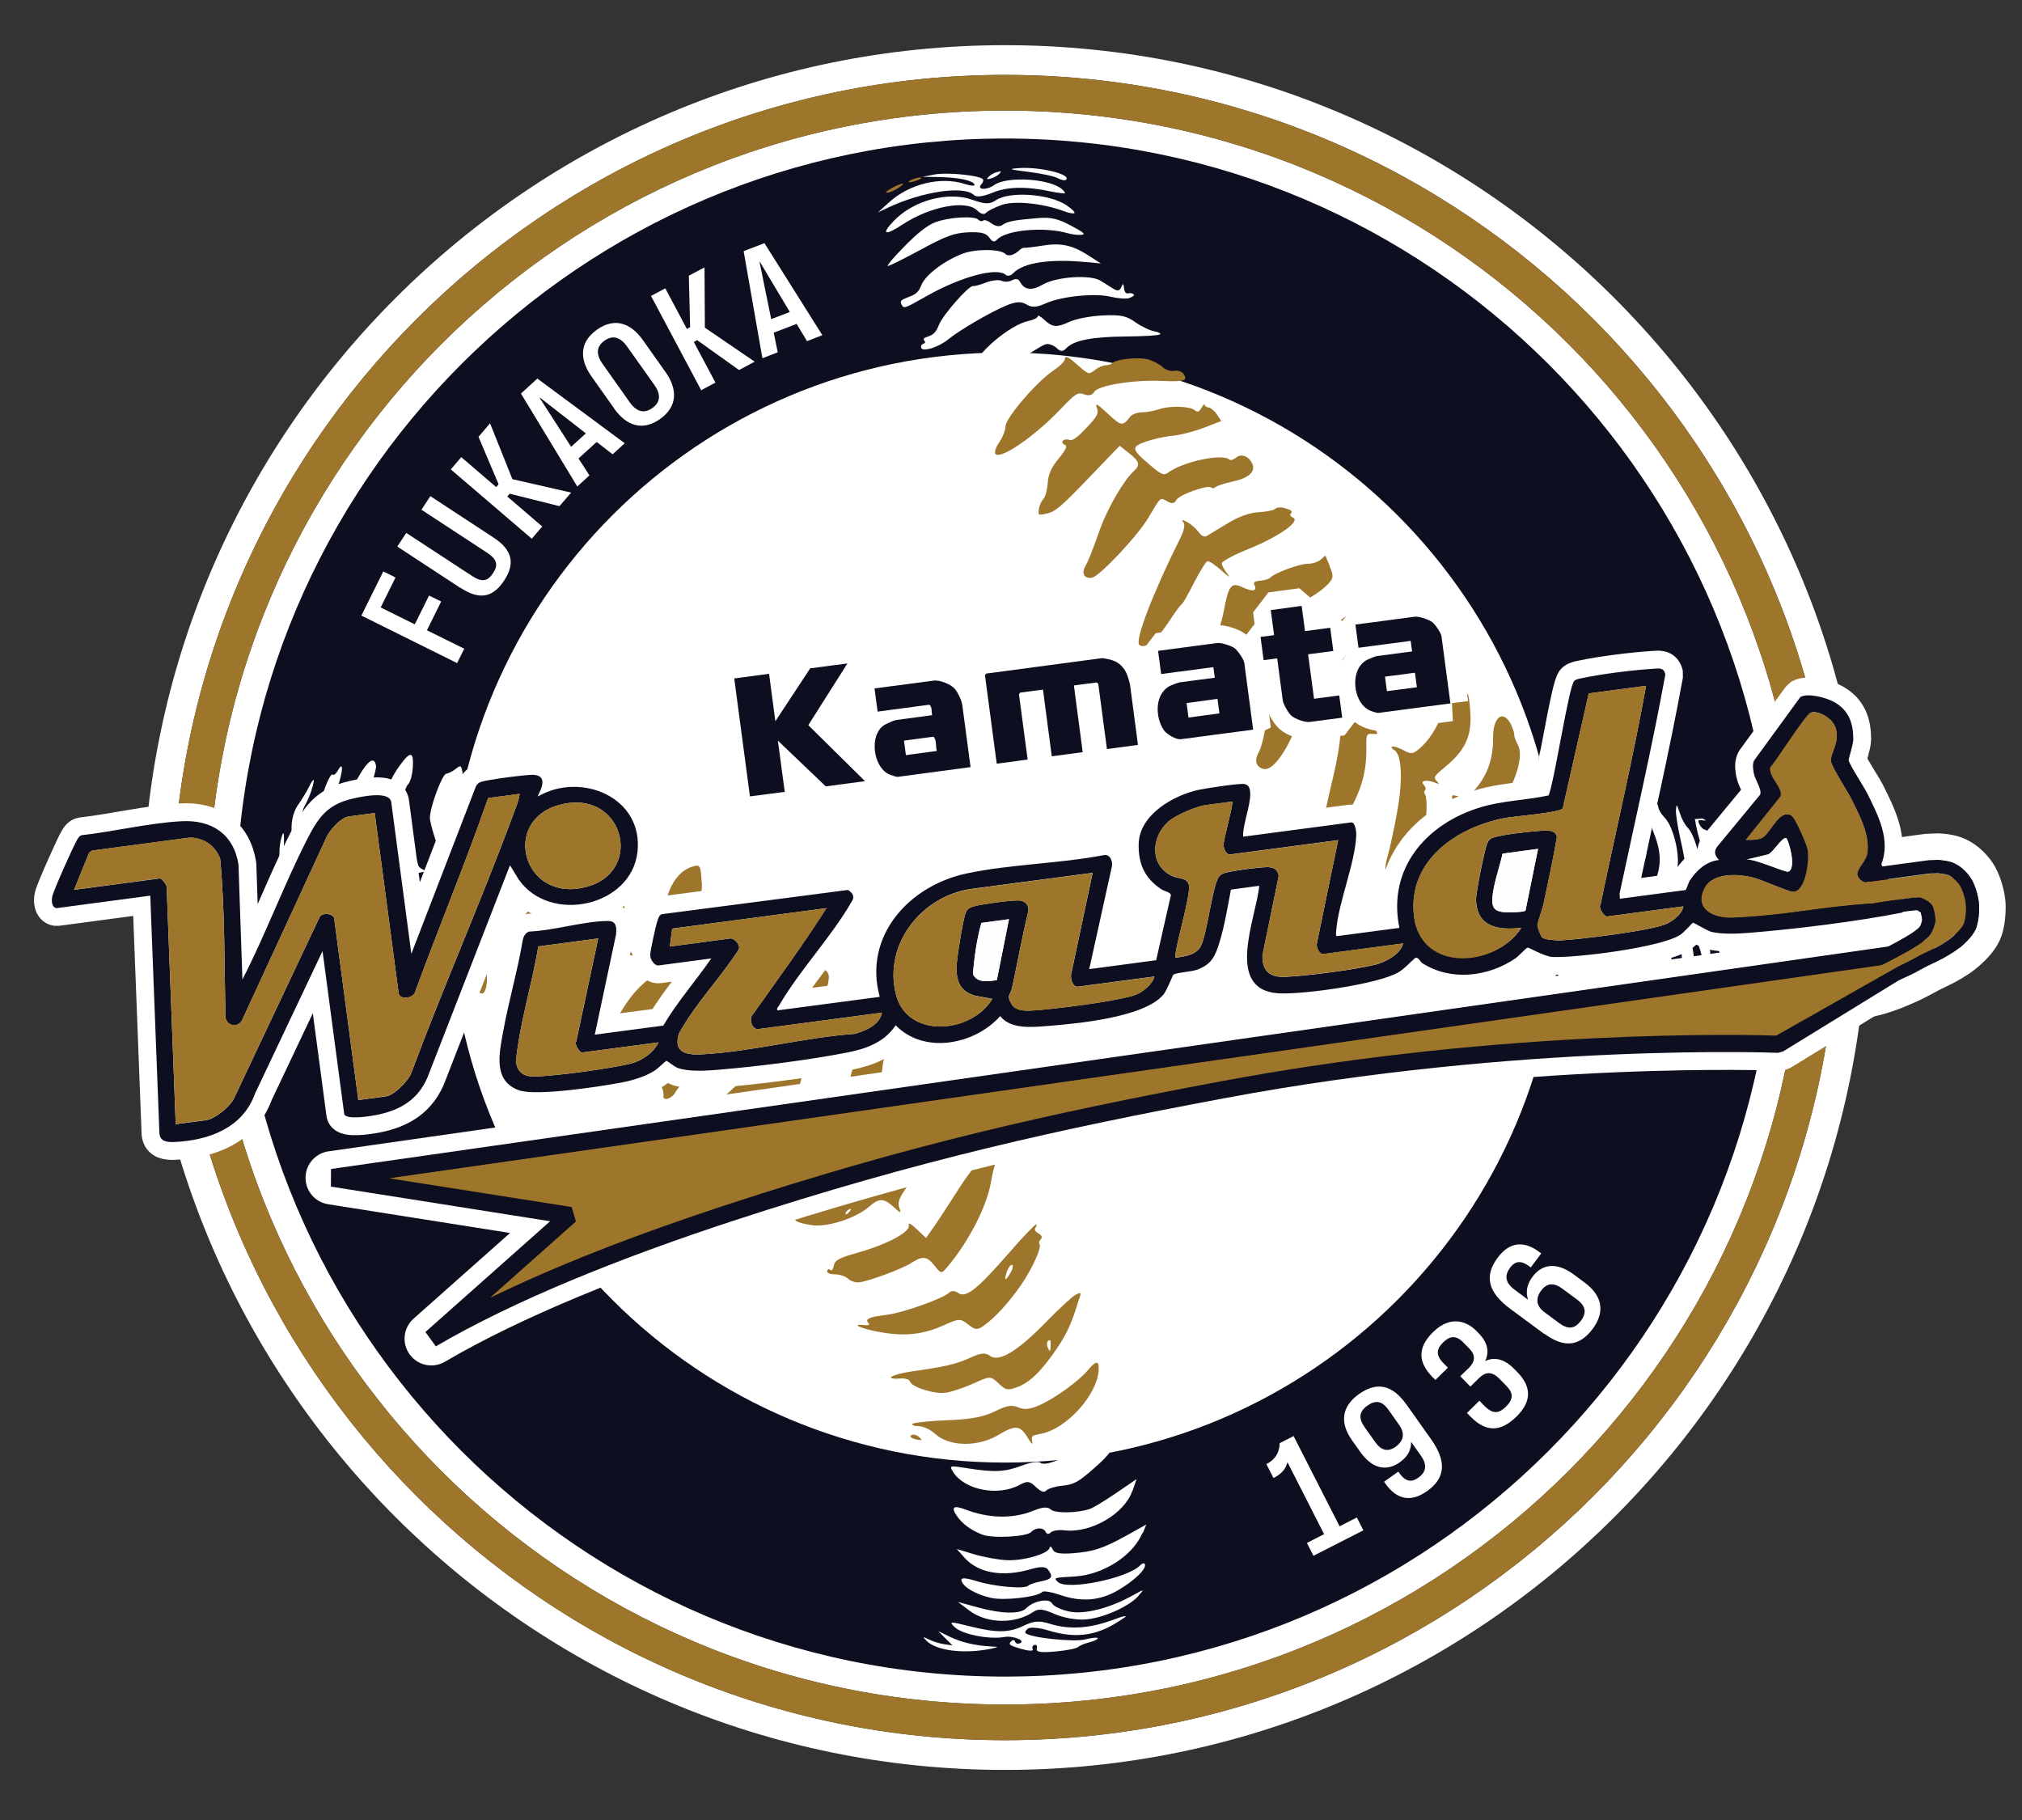
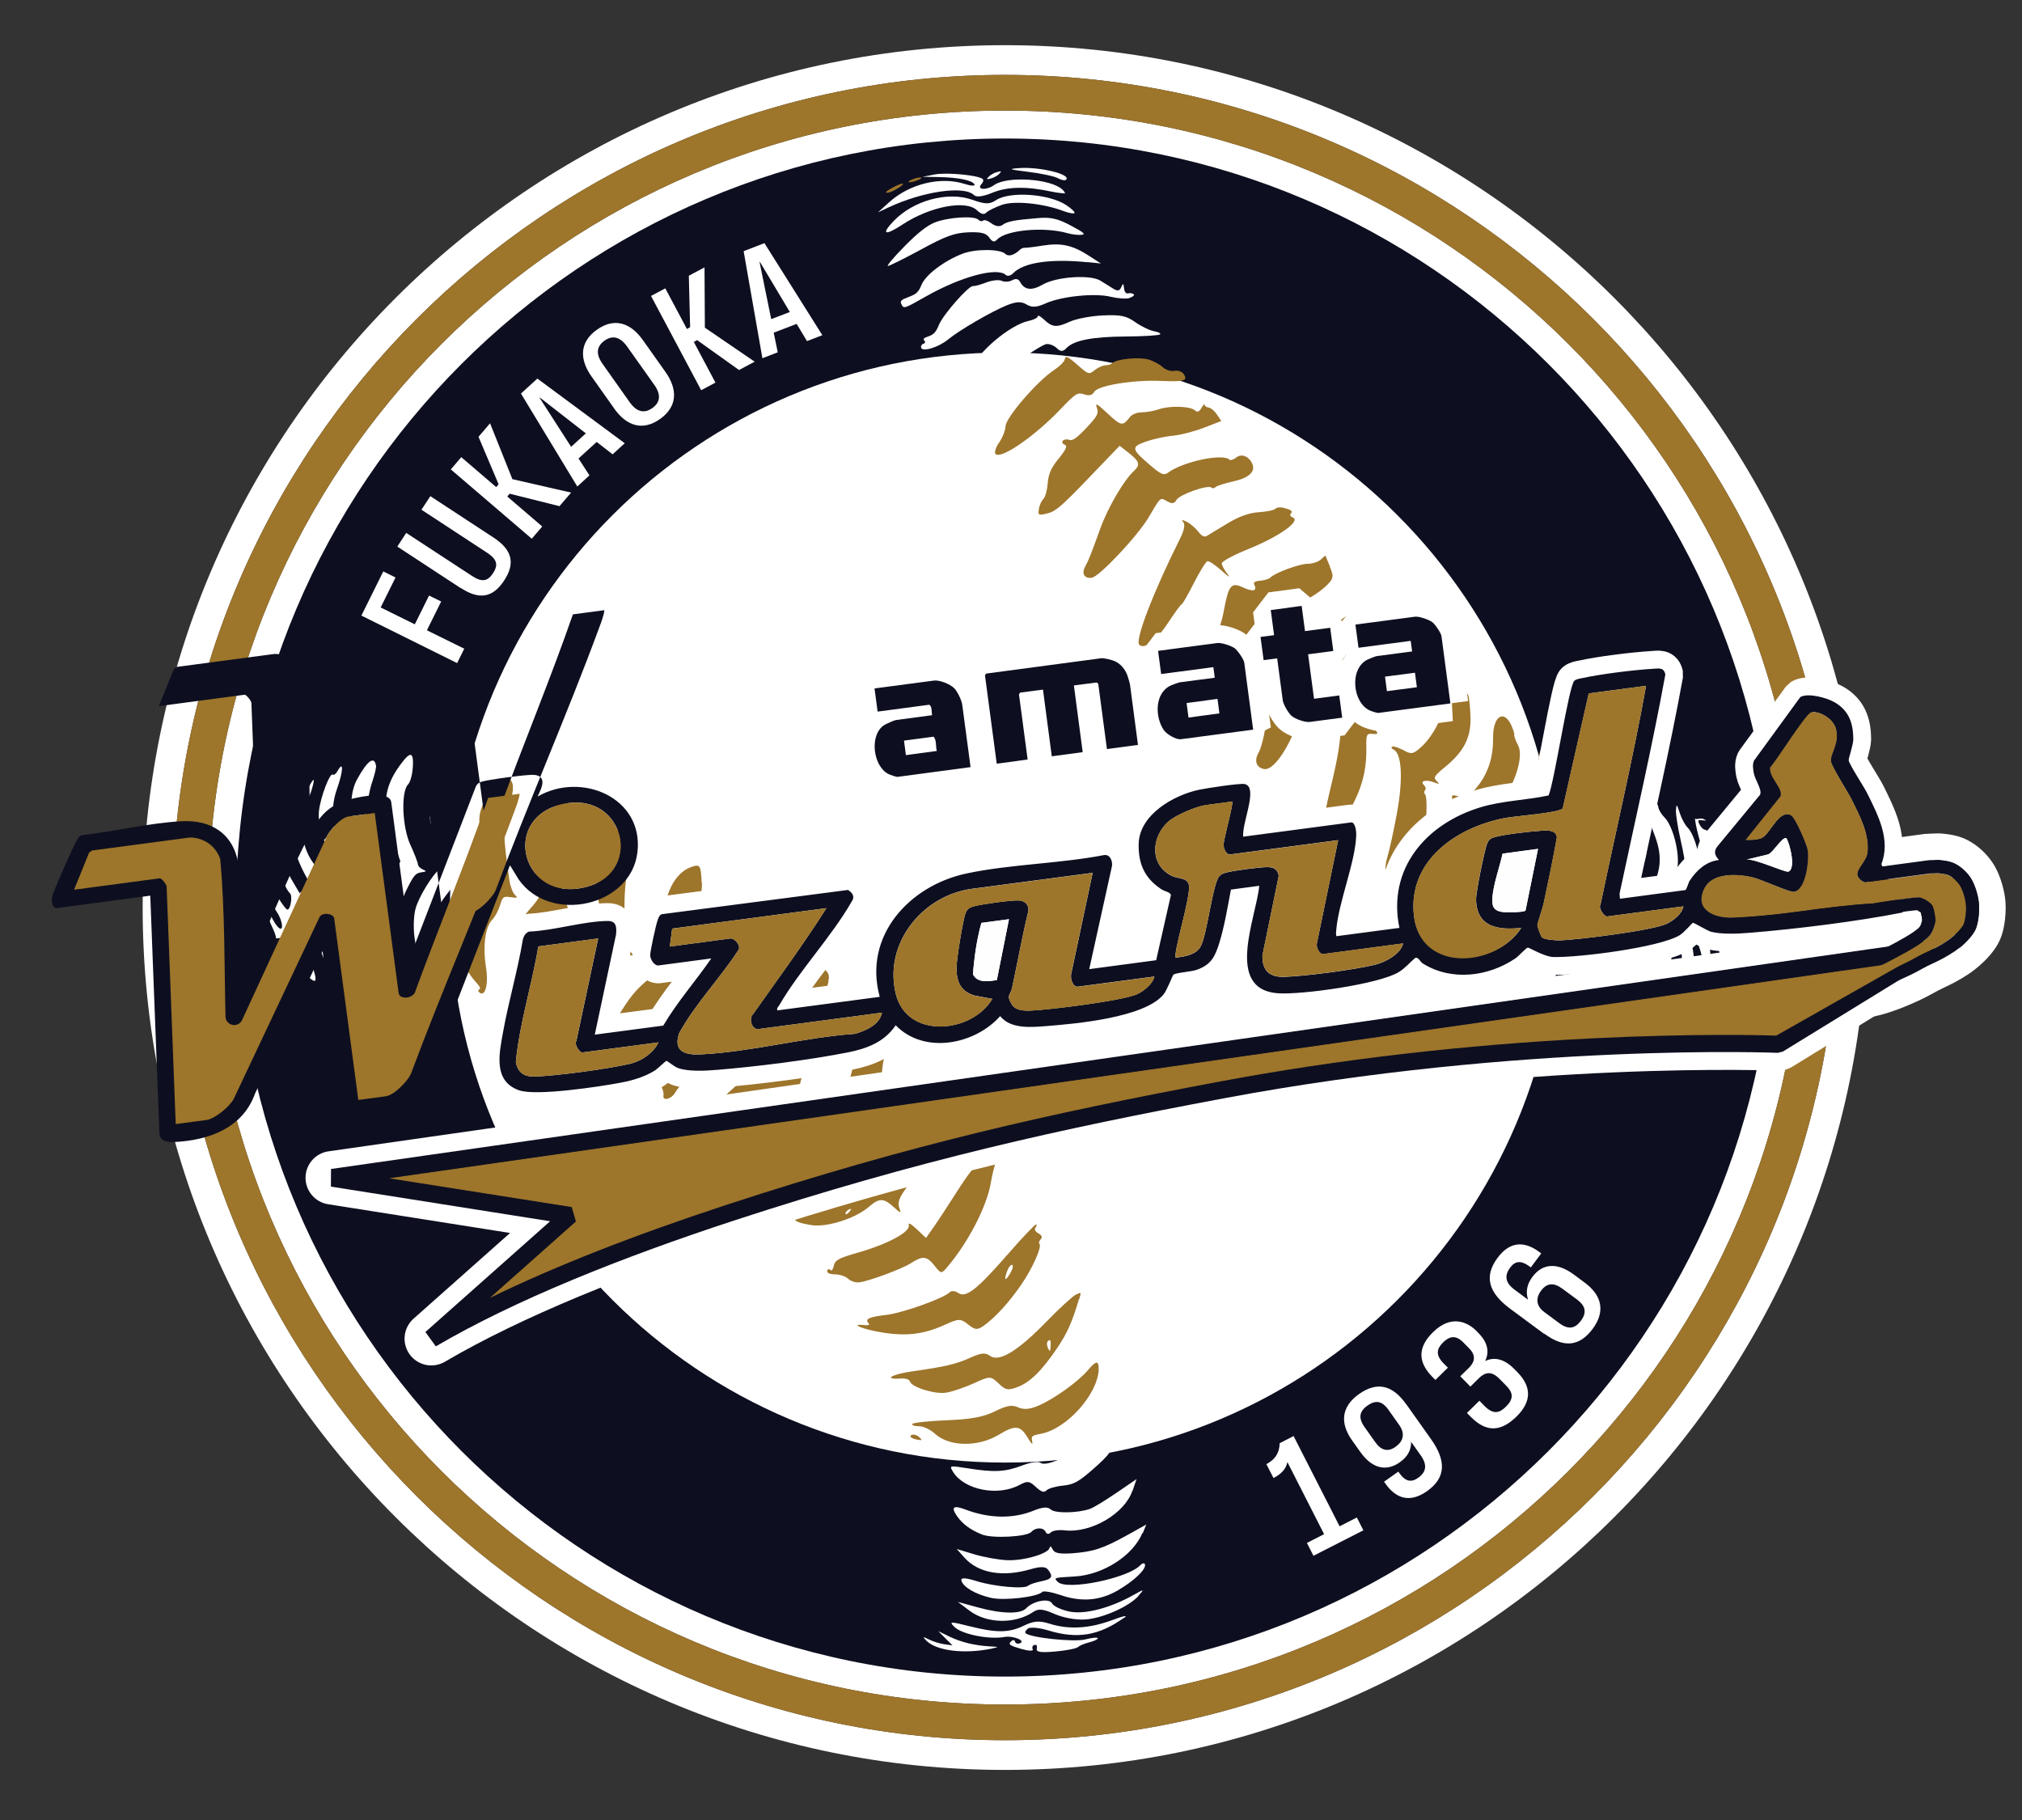
<svg xmlns="http://www.w3.org/2000/svg" id="Layer_1" data-name="Layer 1" viewBox="0 0 170.08 153.07">
  <rect x="0" y="0" width="170.08" height="153.07" fill="#333333" stroke="none" />
  <defs>
    <style>
      .cls-1 {
        fill: #9d752b;
      }

      .cls-2 {
        fill: #0d0f20;
      }

      .cls-3 {
        fill: #fff;
      }

      .cls-4 {
        fill: #fefefe;
      }

      .cls-5 {
        stroke: #0d0f20;
        stroke-width: 1.5px;
      }

      .cls-5, .cls-6 {
        stroke-linejoin: bevel;
      }

      .cls-5, .cls-6, .cls-7 {
        fill: none;
      }

      .cls-6 {
        stroke-width: 3px;
      }

      .cls-6, .cls-7 {
        stroke: #fff;
      }

      .cls-7 {
        stroke-linejoin: round;
        stroke-width: 4.5px;
      }
    </style>
  </defs>
  <path class="cls-3" d="M84.53,9.3c37.02,0,67.03,30.01,67.03,67.03s-30.01,67.03-67.03,67.03S17.5,113.35,17.5,76.33,47.51,9.3,84.53,9.3" />
  <path class="cls-3" d="M84.53,6.3c38.61,0,70.03,31.41,70.03,70.03s-31.41,70.03-70.03,70.03S14.5,114.94,14.5,76.33,45.92,6.3,84.53,6.3M84.53,3.8C44.54,3.8,12,36.34,12,76.33s32.53,72.53,72.53,72.53,72.53-32.54,72.53-72.53S124.52,3.8,84.53,3.8h0Z" />
  <path class="cls-1" d="M84.53,9.3c37.02,0,67.03,30.01,67.03,67.03s-30.01,67.03-67.03,67.03S17.5,113.35,17.5,76.33,47.51,9.3,84.53,9.3M84.53,6.3C45.92,6.3,14.5,37.72,14.5,76.33s31.41,70.03,70.03,70.03,70.03-31.41,70.03-70.03S123.14,6.3,84.53,6.3h0Z" />
  <path class="cls-3" d="M84.53,29.65c25.78,0,46.68,20.9,46.68,46.68s-20.9,46.68-46.68,46.68-46.68-20.9-46.68-46.68,20.9-46.68,46.68-46.68" />
  <path class="cls-2" d="M84.53,29.65c25.78,0,46.68,20.9,46.68,46.68s-20.9,46.68-46.68,46.68-46.68-20.9-46.68-46.68,20.9-46.68,46.68-46.68M84.53,11.65c-35.67,0-64.68,29.02-64.68,64.68s29.02,64.68,64.68,64.68,64.68-29.02,64.68-64.68S120.19,11.65,84.53,11.65h0Z" />
  <path class="cls-1" d="M99.56,31.45c.39.57.07.67-1.86.59-2.37-.11-5.36.38-5.66.92-.16.28-.43.35-.84.21-.57-.19-.7-.11-2.03,1.28-2.15,2.25-4.96,4.19-5.43,3.74-.12-.12.01-.55.3-.97.29-.41.53-1.03.54-1.37.03-.73,2.63-3.76,4.07-4.72.56-.38.91-.74.93-.97.02-.26.29-.14.96.45,1.06.93,1.03.92,1.61.47.24-.19.63-.35.85-.36.23,0,.49-.09.58-.19.31-.33,2.22-.52,3-.3.42.12.97.41,1.21.64.24.23.68.38.98.32.3-.06.65.06.79.26h0ZM102.36,34.86l.37.55-1.45.56c-.8.31-1.99.62-2.65.68-.66.06-1.67.29-2.24.49-1.27.45-1.24.62.35,1.98.92.79,1.16.89,1.5.64,1.27-.94,4.6-1.65,5.18-1.1.08.08.34,0,.58-.19.43-.34,1.04-.1,1.33.52.31.66-.27,1.21-1.6,1.5-.72.16-1.39.37-1.49.48-.1.11-.26.12-.34.04-.28-.27-2.68.58-2.94,1.03-.18.32-.38.35-.77.13-.62-.35-.53-.43-1.58,1.35-.93,1.57-4.14,4.98-4.77,5.07-.61.09-.88-.33-.58-.9.32-.6.45-.91,1.3-3.26.63-1.74,1.96-4.02,2.81-4.81.57-.53.49-.81-.44-1.54l-.75-.59-2.64,2.75c-2.25,2.34-2.76,2.78-3.44,2.94-.75.18-.79.16-.72-.35.04-.3.21-.69.38-.86s.33-.78.37-1.34c.05-.75.3-1.31.92-2.06.63-.78.76-1.07.5-1.17-.19-.08-.25-.23-.14-.34.11-.11.35-.14.54-.06.25.1.65-.18,1.43-1.01.93-.99,1.06-1.22.88-1.7-.16-.44.01-.35.92.5,1.14,1.06,1.25,1.08,1.88.26.16-.2.6-.37.98-.37.38,0,1.04-.12,1.45-.26.91-.32,2.65-.26,3.03.1.19.18.35.12.54-.21.15-.26.27-.38.27-.27,0,.11.15.22.34.24.18.02.5.29.7.59ZM131.02,64.13c0,.3.11.64.23.76.4.38.68,2.47.44,3.27-.25.83-.62,1.38-1.78,2.66-.69.76-.7.83-.21,1.14.29.18.41.36.28.4-.13.04-.36-.04-.5-.18s-.31-.18-.38-.1c-.22.25-.26,1.22-.06,1.41.11.1.21,1.02.24,2.04.05,1.88-.53,3.64-1.52,4.68-.25.26-.45.66-.45.89,0,.33-.11.31-.52-.08-.48-.46-.46-.76.16-3.34.64-2.63.75-5.11.25-5.59-.11-.11-.2-.5-.18-.86.01-.37-.1-.79-.25-.94-.24-.24-.21-.26.21-.16.51.12,1.11-.3.82-.57-.09-.09.14-.39.51-.67.87-.66,1.15-1.62,1.09-3.84-.04-1.76.18-2.43.65-1.98.14.13.41.31.6.38s.36.39.36.69ZM127.12,61c.15.32.27.68.25.8s.13.53.33.9c.47.9-.24,3.23-1.47,4.81-.72.93-.84,1.23-.62,1.58.26.43.25.43-.26.22-.29-.12-.58-.16-.65-.08s.01.93.19,1.89c.49,2.7.3,3.54-1.23,5.44-1.08,1.34-1.34,1.56-1.56,1.35-.32-.31-.3-1.48.05-2.61.78-2.5.86-5.02.24-7.14-.18-.62-.29-1.18-.24-1.24s.36-.01.67.1c.5.18.66.09,1.37-.76.96-1.16,1.42-2.53,1.4-4.18-.02-1.83.88-2.46,1.54-1.08ZM108.56,43.21c-.09.1,0,.24.19.32.69.28-1.13,1.58-3.61,2.59-1.32.53-2.37,1.09-2.37,1.26,0,.16.21.56.47.88.29.37.12.28-.49-.27-.52-.47-1.05-.82-1.19-.79-.13.04-.64.86-1.14,1.84-.49.97-.95,1.77-1.02,1.78-.07,0-.56.67-1.09,1.48-1.03,1.57-2.03,2.35-2.48,1.93-.38-.37,1.15-4.37,3.42-8.91.37-.73.46-1.22.27-1.42-.18-.19-.07-.2.29-.02.32.16.75.53.98.83.26.36.51.49.71.37.17-.1.95-.57,1.74-1.05.97-.59,1.83-.9,2.64-.95.66-.04,1.29-.17,1.4-.29.11-.12.44-.15.72-.07.65.17.77.28.55.51h0ZM123.48,58.41c.09.19.18,1.02.21,1.85.06,1.75-.54,2.94-2.14,4.25-.92.76-1,.88-.71,1.17.28.29.25.3-.21.12-.68-.26-1.22-.12-.86.22.15.15.2.35.1.44s-.09.26,0,.36c.2.19.15,2.26-.08,3.16-.14.54-1.79,4.1-2.01,4.33-.05.05-.14.03-.2-.06s-.31-.23-.55-.31c-.54-.19-.64-.85-.3-1.97.14-.45.48-2.01.75-3.45.54-2.83.45-5.08-.21-5.44-.22-.12-.29-.25-.15-.29.14-.04.57.11.96.32.63.35.79.32,1.44-.26.94-.84,1.8-2.42,2.07-3.83.17-.86.33-1.15.69-1.24.52-.14.94.09,1.18.63h0ZM111.85,47.65c.34.78.32.99-.14,1.47-.71.74-1.99,1.51-3.64,2.19-.73.3-1.41.63-1.51.73-.37.39.39,1.42,1.56,2.1,1.14.66,1.15.66,2.06-.03,3.8-2.9,4.21-3.18,4.6-3.02.18.07.31.25.28.39-.03.14.16.39.42.56.41.27.4.45-.05,1.27-.56,1.01-1.65,1.87-3.3,2.58-.46.2-.96.59-1.13.88-.19.34-.42.47-.64.37-.27-.11-.44.32-.73,1.82-.56,2.88-2.31,5.91-3.31,5.72-.66-.13-.85-.71-.44-1.41.29-.51.68-2.37.63-3.01,0-.1.05-.36.12-.57.32-.87.55-2.38.64-4.1.05-.95-.09-1.42-.63-2.13-.85-1.12-1.07-1.18-1.24-.37-.16.79-1.15,2.88-1.6,3.38-.18.2-.63.91-.99,1.57-.55,1-.78,1.25-1.4,1.51-1.33.56-1.33.12.02-3.36.23-.59.36-1.12.3-1.18s.12-.55.4-1.09c.28-.54.64-1.64.79-2.44.42-2.27.63-2.54,1.62-2.08.85.4,1.23.31.97-.21-.11-.21.03-.31.5-.35.36-.03.74-.15.84-.26.39-.4,2.43-1.16,3.13-1.16.4,0,.9-.16,1.12-.36.22-.2.39-.35.39-.33,0,.01.17.43.39.94h0ZM77.05,15.21c-.29.1-.57.14-.62.1-.05-.05.15-.17.45-.27.29-.1.57-.14.62-.1.05.05-.15.17-.45.26h0ZM119.05,55.51c-.09.21-.03.44.13.5.16.07.28.4.26.73-.04.65-.96,2.48-1.25,2.49-.1,0-.28.25-.41.54-.15.35-.42.57-.81.64-.72.14-1.45.87-1.16,1.16.13.13-.01.19-.34.16-.52-.05-.56.01-.54,1.16.03,2.2-.49,3.85-1.91,6.11-.4.64-.63.8-1.1.79-.33,0-.63-.12-.66-.26-.03-.14.32-1.87.8-3.85.94-3.94.95-5.81.05-6.99l-.55-.72.66.38c1.66.95,1.75.96,2.61.37.96-.67,3.04-3.83,2.73-4.15-.32-.33.98-.09,1.33.24.18.17.25.48.16.69ZM75.64,15.76c-.35.24-.79.44-.98.45-.23,0-.15-.1.21-.31.91-.53,1.49-.63.76-.13ZM135.37,74.35c-.09.1-.21.15-.25.11s-.05-.2-.02-.36c.03-.16.15-.2.25-.11.1.1.11.26.01.36ZM138.17,85.88c0,.26-.09.4-.19.31-.18-.18-.12-.77.08-.78.07,0,.11.21.11.47ZM69.69,82.53c-.1.34-.18.99-.2,1.45-.01.46-.17,1.09-.35,1.4-.18.31-.43,1.1-.55,1.75-.12.65-.42,1.61-.66,2.14-.24.53-.54,1.42-.66,1.99-.21.99-.24,1.02-.75.92-.29-.06-.61-.27-.7-.47-.14-.3-.33-.2-1,.52-.46.48-1.25,1.23-1.75,1.67-.79.68-1.31,1.02-2.88,1.9-.21.12-.31-.02-.37-.53-.22-1.86-.19-1.97.86-2.85.55-.46,1.56-1.4,2.26-2.1.99-.99,1.29-1.2,1.41-.95.1.22.29.18.6-.15.25-.26.37-.55.27-.64s-.11-.24-.02-.33c.09-.09.46-1.04.83-2.11.37-1.07.75-2.02.84-2.12.09-.1.11-.46.04-.81-.1-.45-.02-.66.27-.73.23-.06.68-.39,1.01-.74.53-.55.67-.58,1.13-.24.38.29.48.56.35,1.01h0ZM79.03,91.87c.35.86.34,1.15-.12,2.69-.44,1.49-1.73,4.04-2.79,5.51-.49.69-.63,1.11-.48,1.5.18.5.14.5-.43-.02-.88-.8-1.24-.81-2.11-.06-1.14.99-3.53,1.75-4.83,1.55-1.72-.27-1.87-.57-.75-1.46.51-.41,1.35-.89,1.86-1.07.51-.18,1.54-.74,2.29-1.25.95-.65,1.47-.86,1.75-.71q.49.27,1.37-1.56c1.49-3.07,3.07-5.53,3.67-5.66.24-.05.39.09.58.55h0ZM76.32,98.74c0,.12.15.05.32-.15.19-.22.19-.3,0-.21-.18.08-.32.24-.32.36ZM71.12,102.07c0,.12.15.05.32-.15.19-.22.19-.3,0-.21-.18.08-.32.24-.32.36ZM70.55,101.1c-.14.15-.23.3-.19.34s.23-.01.43-.11c.2-.1.28-.25.19-.34-.09-.09-.29-.04-.43.11ZM63.92,78.25c.11.73-.07,1.75-.57,3.22-.41,1.18-.79,2.82-.86,3.65-.07.83-.19,1.57-.28,1.66-.08.09-.02.3.14.47.19.2.08.22-.34.04-.53-.23-.75-.16-1.28.39-.35.36-1.33,1.34-2.16,2.18-.83.83-1.61,1.72-1.74,1.97-.3.6-1.13.83-1.02.29.04-.21-.1-.66-.31-1.01-.65-1.07-.23-1.82,2.19-3.88,1.15-.98,2.11-1.9,2.14-2.04.03-.14.2-.23.37-.19.2.04.32-.52.33-1.52.02-2.23.27-4.11.6-4.45.15-.16.2-.37.1-.46-.23-.22.45-.92,1.37-1.4.89-.46,1.08-.3,1.3,1.09h0ZM73.97,87.75c.27.49.43,1.11.36,1.39-.07.28-.14.88-.16,1.34-.02.46-.16.97-.32,1.13-.16.16-.29.44-.29.62,0,.18-.37,1.06-.82,1.97-.45.91-.81,1.79-.82,1.97-.02.56-.44.8-.8.46-.46-.44-.72-.34-1.72.67-1.23,1.23-2.84,2.08-3.69,1.93-.69-.12-1.79-1.25-1.68-1.73.02-.1.98-.77,2.12-1.48,1.14-.71,2.21-1.51,2.39-1.77.27-.4.39-.4.82.01.47.45.54.44.87-.12.2-.34.4-.87.46-1.2.06-.32.2-.69.31-.81.12-.12.37-.87.56-1.66s.46-1.59.59-1.79c.13-.19.31-.62.4-.95.18-.67.64-1.24.82-1.02.06.08.33.54.6,1.03h0ZM59.04,74.23c.05,1.1-.57,4.19-1.1,5.41-.1.23-.08,1,.04,1.71s.18,1.47.12,1.68c-.06.22.06.57.27.78.24.25.05.22-.54-.07l-.92-.46-1.23,1.41c-.69.79-1.49,1.99-1.82,2.74-.32.74-.76,1.6-.98,1.92-.33.49-.45.52-.78.21-.27-.26-.29-.43-.04-.55.27-.13.22-.25-.22-.53-.88-.55-.73-1.63.49-3.55.76-1.21,1.34-1.87,2.27-2.61l1.25-.99-.1-2.4c-.14-3.22.78-5.47,2.45-6.03.69-.23.75-.13.82,1.34h0ZM83.73,97.85c-.1.25-.28.99-.39,1.65-.35,2-1.88,4.95-3.62,7.02-.54.64-.55.64-1.12-.08-.64-.8-.99-.84-1.96-.21-.74.48-3.53,1.52-4.36,1.62-.31.04-.73-.1-.94-.3-.21-.2-.71-.37-1.1-.37-.42,0-.7-.12-.66-.28.03-.16.15-.2.25-.1.13.12.23,0,.31-.36.1-.46.42-.63,2.03-1.09,2.5-.71,4.4-1.74,4.27-2.29-.06-.27.16-.16.68.33l.77.73.62-.88c.34-.48,1.24-1.85,1.99-3.03.98-1.54,1.58-2.29,2.11-2.62.85-.53,1.39-.41,1.12.26h0ZM53.16,70.48c.05.67-.04,1.63-.21,2.13-.66,1.94-.52,6.83.22,7.6.2.2.07.22-.36.03-.68-.29-1.08-.1-1.08.49,0,.18-.45.91-1.01,1.61-.66.83-1.18,1.81-1.5,2.79-.27.87-.67,1.64-.92,1.79-.4.25-.46.22-.67-.42-.13-.38-.36-.98-.51-1.32-.46-1.02.32-3.44,1.67-5.19.63-.81,1.36-1.58,1.62-1.72.39-.19.42-.45.17-1.4-.87-3.24-.13-6.43,1.71-7.26l.79-.36.09,1.22h0ZM87.09,103.28c-.11.11,0,.31.25.45.29.16.36.33.2.5-.13.14-.18.31-.11.38.24.23-.59,2.08-1.53,3.44-1.03,1.5-2.21,2.78-3.14,3.44-.55.39-.73.38-1.33-.1-.63-.5-.79-.5-1.93.02-1.74.8-3.21.99-5.23.67-1.62-.25-2.91-.77-1.58-.63.34.04.5-.03.38-.15-.36-.36.02-.54,1.49-.71,1.4-.17,4.83-1.4,5.32-1.9.14-.15.46-.13.71.05.65.46,1.56-.25,4.2-3.27,1.24-1.43,2.31-2.54,2.37-2.49.06.06.02.19-.08.3ZM84.69,106.97c-.27.79-.11.81.33.04.18-.32.23-.6.11-.63s-.32.24-.44.59h0ZM90.76,109.26c-.58,1.94-.98,2.84-1.81,4.08-1.31,1.94-2.31,2.93-3.37,3.32-.81.3-.99.26-1.59-.31-.66-.63-.72-.63-2.09,0-.78.35-1.82.71-2.33.78-.96.15-2.92-.47-3.04-.96-.04-.16-.41-.26-.81-.23-1.44.1-.72-.35.94-.59,2.89-.41,3.77-.62,4.96-1.16.89-.41,1.26-.44,1.65-.16.76.57,2.34-.39,4.76-2.88,1.07-1.1,2.17-2.11,2.44-2.25.49-.24.49-.24.31.36h0ZM88.12,112.83c-.08.09-.07.34.03.55.15.33.19.31.22-.1.04-.56-.03-.69-.25-.46ZM47.87,68.21c.06.44-.07,1.47-.29,2.3-.58,2.21-.58,3.64,0,5.32l.52,1.5-.72.1c-.59.08-.87.3-1.58,1.23-.98,1.28-1.44,2.81-1.39,4.58.04,1.34-.13,1.66-.85,1.62-.39-.02-.43-.08-.2-.32.15-.16.2-.37.09-.47-.1-.1-.08-.21.06-.25.14-.04-.09-.37-.49-.74-.61-.55-.73-.85-.7-1.71.06-1.42,1.06-3.59,2.25-4.91.67-.74.92-1.17.77-1.31-.21-.2-.26-.74-.38-3.53-.03-.59.11-1.55.29-2.12.29-.9.46-1.12,1.21-1.56,1.17-.68,1.27-.66,1.39.27h0ZM43.15,66.39c-.02.31-.23,1.13-.46,1.82-.4,1.17-.37,2.21.16,5.83.07.5.28,1.04.45,1.21.28.27.24.29-.34.21-.62-.09-.68-.05-.9.68-.13.43-.42.97-.65,1.21-.61.63-.81,2.22-.53,4.02.23,1.44-.08,2.55-.58,2.08-.1-.1-.09-.2.02-.24.12-.03.05-.23-.15-.45-1.43-1.55-1.76-2.95-1.24-5.29.21-.93,1.6-3.28,2.01-3.39.14-.04.1-.49-.09-1-.34-.92-.53-2.39-.53-4.18,0-1.11,1.11-3.1,1.88-3.36.64-.22.99.09.94.84h0ZM92.42,115.17c-.08,2.1-2.7,5.02-4.87,5.42-.76.14-.82.19-.73.63.07.36-.03.26-.42-.37-.59-.97-1.01-1.01-2.37-.19-1.75,1.06-4.17,1.03-5.38-.07-.4-.37-.99-.64-1.38-.64-.38,0-.61-.09-.51-.2.1-.1,1.41-.24,2.91-.3,2.03-.08,3.06-.28,4.02-.75.99-.49,1.44-.57,1.96-.33.47.21,1.01.16,1.75-.17,1.3-.57,3.32-2.02,4.09-2.94.7-.84.95-.86.92-.09h0ZM91.45,121.77s0,.16.1.25.26.08.36-.02c.1-.11.06-.22-.1-.25-.16-.03-.32-.02-.36.02ZM83.17,124.05c-.1.11-.06.22.1.25.16.03.32.02.36-.02s0-.16-.1-.25-.26-.08-.36.02ZM24.76,76.3c0,.26.09.21.3-.16.17-.3.17-.46,0-.37-.17.09-.3.33-.3.53h0ZM77.19,121.09c-.57-.1-.8-.33-.44-.42.16-.04.42.05.58.21.26.25.24.28-.14.21ZM23.37,84.91c.16.52.22.88.14.81-.2-.17-.69-1.65-.59-1.76.11-.12.12-.1.45.95h0Z" />
  <path class="cls-3" d="M162.92,72.35c.12,0,.23,0,.33.02.27.02.64.07.95.19.61.22,1.3.82,1.66,1.47.31.56.57,1.45.6,2.11.02.37,0,.82-.07,1.23-.04.27-.1.5-.17.69-.24.66-1.1,1.5-1.81,1.98-.75.51-1.29.76-1.8,1-.33.16-.64.3-1.03.52-1.17.66-2.93,1.39-4.01,1.66-.39.1-.72.15-.98.17-.04,0-.07,0-.11,0-.93,0-1.21-.63-1.27-.82-.09-.27-.2-.95.68-1.53.35-.23.76-.4,1.2-.58.38-.16.81-.33,1.27-.58l.43-.23c.66-.35,2.41-1.27,2.69-1.7.07-.1.16-.34.2-.55,0,0,0,0,0,0-.01-.21-.07-.49-.12-.65-.06-.05-.17-.11-.3-.17-.75.06-3.25.43-3.44.47l-.09.02h-.1c-.35.03-.69.05-1.01.08l2.61-4.35,3-.4h.04s.04,0,.04,0h.18c.16-.02.3-.02.44-.02M162.92,70.1c-.18,0-.36,0-.56.02h-.19s0,.01,0,.01h-.05s-.08,0-.08,0h-.08s-3.04.41-3.04.41l-1.08.14-.56.93-2.61,4.35-2.25,3.75,1.65-.13c-1.24,1.14-1.35,2.64-1.01,3.66.36,1.1,1.47,2.37,3.41,2.37.07,0,.14,0,.22,0,.41-.02.87-.1,1.41-.23,1.27-.31,3.23-1.12,4.57-1.88.32-.18.57-.3.88-.45.56-.27,1.2-.57,2.1-1.17.34-.23,2.08-1.47,2.67-3.07.12-.32.21-.7.28-1.11.09-.56.12-1.16.1-1.69-.05-1.01-.4-2.23-.88-3.1-.64-1.14-1.74-2.09-2.87-2.49-.43-.15-.92-.25-1.46-.3-.18-.02-.37-.03-.58-.03h0Z" />
  <g>
    <path class="cls-3" d="M95.25,125.38c-.65,1.93-3.48,3.58-5.68,3.33-.51-.06-1.04.02-1.19.18-.16.17-.34.15-.42-.04-.19-.4-.84-.41-1.22,0-.39.41-3.28.56-4.14.21-.96-.38-1.64-.88-2.11-1.56-.52-.75-.29-.92.69-.55,2.02.77,4.02.81,5.77.1.76-.31,1.19-.33,1.44-.09.35.33,2.22.31,3.28-.05.28-.09,1.28-.7,2.22-1.34l1.71-1.17s-.34,1-.34,1Z" />
    <path class="cls-3" d="M96.09,128.94c-.79,1.9-3.3,3.51-5.69,3.65-1.77.1-1.79.1-1.42.46.77.74,5.87-.3,6.93-1.4.18-.19.36-.22.4-.07.1.41-.89,1.36-2.27,2.17-1.5.88-3.08,1.01-4.84.4-.74-.25-1.43-.37-1.53-.26-.41.43-3.21.75-4.31.5-1.31-.3-2.35-.91-2.49-1.46-.06-.26.33-.24,1.31.06,1.49.46,4.02.68,4.32.37.1-.1.57-.26,1.06-.36.94-.19,1.06-.39.59-.99-.2-.26-.64-.27-1.46-.03-2.37.69-4.41.33-5.58-.99l-.63-.71,1.45.44c.8.24,2.05.47,2.78.5,1.39.06,3.47-.54,3.58-1.04.04-.17.14-.12.26.14.14.31.59.39,1.63.32,1.78-.13,2.61-.4,4.64-1.53l1.6-.89-.3.74h0Z" />
    <path class="cls-3" d="M95.76,134.23c-.83.92-3.07,1.9-4.52,1.98-.78.04-1.8-.15-2.54-.47-.96-.42-1.35-.46-1.77-.18-1.53,1.05-3.92,1.01-5.39-.1l-.97-.73,1.68.46c2,.55,3.59.58,4.06.08.6-.63,1.93-.88,2.18-.42.13.24.73.53,1.42.68,1.26.29,3.43-.26,5.41-1.37.95-.53.96-.53.43.06h0Z" />
    <path class="cls-3" d="M94.52,136.08c-2.09,1.49-3.91,1.79-6.34,1.05-.75-.23-1.52-.3-1.71-.16-.19.14-.28.31-.2.39.4.38,4.03.76,4.99.53.59-.15,1.08-.2,1.08-.1,0,.09-.32.24-.72.34-.4.1-.82.28-.95.4-.13.12-.98.29-1.89.37-1.25.11-1.64.05-1.57-.24.05-.24-.02-.36-.2-.31-.16.04-.22.21-.14.37.08.16-.36.14-.98-.04-.96-.28-1.09-.37-.86-.61.15-.16.3-.17.34-.02.04.14.19.23.35.18.69-.19-.46-.69-1.24-.55-1.27.23-3.54-.22-4.18-.83-.5-.48-.39-.49,1.23-.08,2.31.58,3.33.57,4.61-.05.83-.4,1.28-.43,2.17-.15,1.6.5,3.33.4,5.21-.3,1.05-.39,1.41-.45,1-.17h0Z" />
    <path class="cls-3" d="M83.46,138.65c-2.36.49-4.72.2-5.57-.69-.3-.31-.26-.33.25-.07.34.17.92.35,1.3.4l.68.1-.6-.6-.6-.6.93.45c.99.48,2.13.76,3.42.83.76.04.77.05.2.17Z" />
    <path class="cls-3" d="M143.24,68.86c.33.16.33.18-.04.13-.38-.05-.42,0-.25.34.1.22.3.42.44.45.85.17,1.42,2.65,1.12,4.83-.09.68-.05.84.18.61.52-.53.43-2.87-.18-4.53-.41-1.11-.46-1.47-.16-1.21.58.52.95,1.72,1.04,3.46.04.81.14,1.41.22,1.32.27-.29,0-2.96-.43-4.21-.55-1.6-.44-1.75.24-.34.91,1.89.88,4.54-.07,5.53-.26.27-.23.68.1,1.49.48,1.14.45,1.7-.04.89-.39-.64-.34-.35.2,1.25.39,1.14.39,1.67.04,2.89-.31,1.06-.41,1.26-.37.68.07-.92-.19-.77-.46.26-.1.38-.32.85-.49,1.04-.17.19-.13-.29.11-1.07.49-1.64.4-2.48-.41-4.09-.57-1.13-.6-1.32-.24-1.7.09-.1.1-.25.01-.33-.4-.39-.64.87-.33,1.77.78,2.28.47,4.81-.74,6.02-.52.52-.52.52-.23-.05.4-.78.74-2.05.8-2.96.04-.68-.85-3.31-1.25-3.69-.4-.38-.42.19-.03.97.49,1,.67,3.17.36,4.22-.24.79-1.35,2.12-1.59,1.89-.08-.07.04-.54.26-1.03.22-.49.41-1.6.43-2.47.03-1.28-.13-1.85-.8-3.01-.64-1.1-.74-1.44-.42-1.48.29-.04.47-.27.62-.81.12-.42.38-1.03.58-1.35.46-.73.43-1.61-.11-3.99-.23-1.02-.4-2.12-.38-2.44.05-.56.06-.55.33.26.15.46.45,1.01.66,1.21.58.56,1.21,2.86,1.08,3.96-.06.54-.34,1.41-.62,1.95-.53,1.03-.63,2.06-.15,1.56.14-.15.24-.48.21-.73-.03-.25.21-.83.52-1.28.67-.98.71-2.36.13-3.92-.23-.6-.48-1.65-.57-2.32.02.15.61-.08.68.05h0Z" />
    <path class="cls-3" d="M144.62,78.36c.22.57.43,1.54.45,2.14.03.61.14,1.1.25,1.1.34-.01.19-2.18-.21-2.99-.6-1.23-.94-1.4-.49-.25Z" />
    <path class="cls-3" d="M139.49,67.91c.05.24.28.6.5.82.71.69,1.3,2.93,1.11,4.21-.1.68-.49,1.89-.88,2.69-.64,1.34-.66,1.56-.26,2.51.24.57.48,1.08.53,1.13.23.24.11,2.18-.21,3.44-.4,1.58-.47,1.68-1.34,2.1-.82.4-1.03-.15-.48-1.23.24-.47.48-1.64.53-2.6.1-2.19-.35-3.94-1.2-4.6-.71-.55-1.31-.4-.99.26.35.72.55,3.74.31,4.79-.17.75-.42,1.15-1.07,1.7-.6.5-.76.74-.54.79.21.05.17.09-.12.11-.23.02-.49.18-.57.37s-.18.3-.23.25c-.16-.15.37-2.18.83-3.18.9-1.99.61-5.12-.6-6.27l-.7-.67.74.05c.64.05.77-.03.95-.57.11-.34.4-1.18.65-1.87.41-1.17.32-3.36-.17-3.85-.1-.11-.22-.61-.26-1.13-.06-.77.01-.94.4-.99.32-.04.49.06.51.32.02.21.36.86.76,1.44.89,1.32,1.12,3.49.51,4.83-.23.52-.54,1.22-.67,1.56-.14.34-.3.69-.36.78s-.06.21.02.28.19.18.27.25.31.16.51.2c.31.06.49-.16,1.01-1.19.79-1.59.83-2.8.14-4.55-.3-.76-.56-1.64-.58-1.96-.08-1.1.72-1.27.96-.21h0Z" />
-     <path class="cls-3" d="M134.4,67.12c.54,1.66.56,2.12.13,3.32-.2.56-.3,1.09-.22,1.16.08.08,0,.29-.17.48-.66.69-1.04,1.87-.66,2.03.3.12.28.16-.1.21-.39.05-.4.25-.08,1.19,1.07,3.13.39,6.19-1.52,6.84-.42.14-.46.23-.21.47.23.22.21.3-.1.31-.51.02-.53-1.16-.04-2.69.58-1.81.4-4.74-.39-6.38-.66-1.37-.66-1.47-.11-1.81.66-.41,1.97-2.33,1.74-2.55-.08-.08-.07-.23.03-.34.1-.11.14-1.02.08-2.03-.06-1.01-.05-1.9.03-1.98.34-.36,1.22.62,1.6,1.79Z" />
    <path class="cls-3" d="M89.68,15.11c-.09.1-.4.04-.69-.12s-1.39-.4-2.45-.53c-1.67-.21-1.78-.25-.84-.32,1.75-.13,4.41.52,3.98.97Z" />
    <path class="cls-3" d="M89.59,16.27s-.55-.03-1.12-.15c-2.11-.46-3.72-.43-4.97.08-.83.34-1.37.41-1.58.2-.85-.81-4.33-.3-7.22,1.06l-.85.4.93-.84c1.71-1.56,4.34-2.2,6.36-1.55.53.17.9.19.83.04-.18-.35-1.37-.59-3.06-.62l-1.32-.02,1.05-.2c1-.19,3.69.07,4.02.39.09.08.04.27-.1.42-.46.49.41.55,1.07.08,1.1-.78,4.78-.53,5.74.39.15.14.24.29.2.33h0Z" />
    <path class="cls-3" d="M90.38,17.92c-.07.07-.47,0-.9-.16-1.73-.66-4.16-.9-5.21-.53-.58.21-1.17.5-1.32.66-.18.19-.43.12-.78-.21-.93-.89-3.96-.31-6.25,1.2-1.49.98-1.84.85-.76-.28,1.66-1.74,4.55-2.53,6.62-1.8,1.1.39,1.46.39,1.99.04,1.14-.77,4.45-.55,5.9.4.46.3.78.61.71.68Z" />
    <path class="cls-3" d="M90.95,19.75c-.25.03-.77-.03-1.16-.14-1.96-.56-5.15-.27-5.91.53-.25.26-.4.22-.67-.16-.27-.38-.68-.48-1.77-.44-1.16.05-1.88.31-3.96,1.44-1.4.76-2.65,1.38-2.79,1.39s.48-.73,1.38-1.64c1.13-1.15,1.91-1.76,2.56-2.02,1.12-.44,3.29-.58,3.65-.24.14.14.33.17.42.08.09-.09.4.01.7.24.34.25.68.3.92.13.41-.3.97-.41,3.02-.58,1.03-.09,1.64.05,2.71.62,1.13.6,1.3.75.92.79h0Z" />
    <path class="cls-3" d="M95.01,25.07c-.3.08-1.01.03-1.58-.11-1.33-.33-4.14-.04-5.46.55-.78.35-1.17.37-1.62.1-.44-.27-.87-.25-1.67.07-1.34.55-3.98,2.09-4.93,2.87-.8.66-2.17,1.08-2.27.69-.04-.14.05-.29.2-.33.14-.04.18-.15.07-.26-.14-.13-.04-.24.37-.37.42-.14.63-.38.86-.96.34-.85,2.52-3.33,2.87-3.26.12.02.62-.11,1.1-.3.48-.19,1.07-.25,1.31-.14s.63.09.88-.05c.31-.17.53-.12.67.15.37.68.97.75,1.91.21,1.14-.66,3.98-.85,4.83-.33.35.22.85.52,1.11.69.34.21.52.18.65-.13.16-.36.19-.35.24.08.04.34.16.48.35.43.16-.04.37,0,.46.08.09.09-.08.23-.38.31h0Z" />
    <path class="cls-3" d="M91.52,22.06c-3.16-.32-5.43.01-6.31.93-.19.2-.46.26-.6.14-.72-.69-3.78.13-6.72,1.8-1.85,1.05-1.88,1.06-2.07.65-.13-.27-.02-.37.63-.61.63-.23.83-.43,1.06-1.01.33-.83,1.89-2.02,3.45-2.62,1.07-.42,3.16-.41,3.6.01.27.26.74.12,1.25-.36.1-.1.27-.16.39-.15.11.01.8-.07,1.54-.19,1.54-.24,2.48-.03,3.87.87l.99.64-1.07-.11h0Z" />
    <path class="cls-3" d="M84.04,14.63c-.14.15-.45.32-.69.38-.38.1-.4.08-.17-.16.14-.15.45-.32.69-.38.38-.1.4-.08.17.16Z" />
    <path class="cls-3" d="M34.71,64.66c-.04.55-.21,1.14-.39,1.32-.6.62-.49,3.55.18,5.03.35.76.64,1.52.65,1.67.01.16.2.36.42.45.34.14.32.17-.14.24-.46.06-.63.26-1.17,1.34-.77,1.55-.81,2.4-.22,4.99.25,1.11.43,2.15.39,2.31-.11.51-.74.39-.7-.14.02-.31-.2-.64-.7-1-.59-.43-.79-.79-.98-1.75-.37-1.84-.16-3.17.78-5.01l.85-1.67-.55-1.56c-1.04-2.94-.9-4.59.52-6.53.9-1.23,1.17-1.15,1.07.3h0Z" />
    <path class="cls-3" d="M31.63,64.38c.03.17-.11.74-.29,1.29-.61,1.75-.6,3.97.04,5.16.24.45.44.95.45,1.13,0,.18.17.46.35.64.23.22.22.38-.02.49-.2.09-.46.51-.58.91-.12.41-.39.99-.58,1.3-.5.79-.48,2.68.04,4.33.55,1.73.54,2.28-.05,2.3-.33,0-.34-.03-.05-.17.3-.15.24-.28-.32-.7-1.03-.78-1.31-1.36-1.44-3.07-.11-1.49.22-3.13.87-4.32l.31-.57-.64.21c-.48.16-.69.37-.86.84-.12.34-.41.83-.65,1.07-.63.66-.6,3.04.08,5.06.32.96.57,1.83.55,1.92-.02.1-.38-.13-.8-.49-1.53-1.35-1.77-4.5-.54-7.19.44-.97.62-1.71.49-2.05-.11-.29-.45-1.12-.75-1.85-.32-.78-.49-1.78-.41-2.43.14-1.2.94-3.27,1.17-3.04.08.08.27-.08.42-.35.49-.87.45.06-.06,1.51-.57,1.61-.46,3.01.4,4.95.47,1.07.74,1.43,1.14,1.54.8.22.85-.27.2-2.07-.71-1.99-.74-3.96-.06-5.19.85-1.56,1.45-1.99,1.58-1.16h0Z" />
    <path class="cls-3" d="M26.21,66.45c-.13.4-.38.99-.57,1.31-.6,1.01-.29,3.37.61,4.68.44.64.93,1.19,1.09,1.22.2.04.1.18-.27.42-.37.24-.58.56-.6.92-.02.31-.2.84-.4,1.18-.47.8-.41,3.24.13,4.83.54,1.61.46,1.84-.37,1.04-.82-.78-1.37-2.78-1.15-4.19.18-1.2-.19-1.24-.51-.07-.3,1.09,0,3.14.66,4.33.53.97.65,1.53.32,1.54-.39.01-1.24-1.72-1.46-2.99-.12-.7-.29-1.27-.38-1.27-.31.01.1,2.79.64,4.33.51,1.43.51,1.51,0,.9-.31-.36-.64-.87-.75-1.13-.15-.37-.22-.39-.3-.08-.06.23-.11.27-.12.09,0-.17.04-.37.12-.45.08-.08.12-.96.1-1.96-.02-1,.06-1.88.18-1.96.12-.08.01-.55-.23-1.05-.25-.5-.45-1.08-.45-1.3,0-.3.08-.23.31.27.17.37.44.79.59.93.5.47.39-.57-.13-1.31-.26-.37-.51-1.2-.54-1.84s-.02-.95.02-.69c.08.5,1.21,2.36,1.43,2.35.26,0,.44-1.14.22-1.36-.74-.71-1.15-3.29-.73-4.68.2-.66.24-.52.21.78-.02,1.2.14,1.87.65,2.74l.68,1.15.42-.44c.23-.24.35-.56.26-.71-1.49-2.58-1.78-4.92-.79-6.33.32-.45.72-1.11.89-1.47.17-.36.35-.62.39-.58.04.04-.03.39-.16.8h0Z" />
  </g>
  <g>
    <path class="cls-3" d="M97.58,28.12c-.08.09-1.36.17-2.84.18-2.87.02-4.41.32-5.04.98-.29.31-.49.31-.81,0-.23-.22-.63-.38-.88-.34-.54.07-5.28,3.38-5.47,3.82-.07.16-.26.27-.43.24-.17-.03-.49.13-.71.37-.23.24-.55.4-.71.37-.46-.09-.24-1.17.31-1.53.26-.18.59-.69.73-1.15.41-1.36,3.2-3.73,4.79-4.07.43-.09.77-.26.77-.39,0-.12.23,0,.52.27.71.67,1.05.7,2.19.18.53-.24,1.78-.48,2.77-.52,1.49-.07,1.97.03,2.73.57.51.36,1.22.7,1.58.76.36.06.59.19.5.27Z" />
    <path class="cls-3" d="M38.9,65.02c.07.37-.13,1.39-.44,2.27-.6,1.69-.63,2.58-.15,4.1.16.51.35,1.26.41,1.65s.26.75.44.78c.18.04.11.1-.18.14-.35.05-.76.41-1.39,1.24-.85,1.11-.89,1.29-.85,3.37.03,1.21.19,2.42.36,2.69.43.69.24,1.47-.36,1.47-.38,0-.39-.08-.04-.45.41-.43.39-.47-.6-1.24-.95-.73-1.04-.9-1.23-2.17-.11-.76-.08-1.85.08-2.43.26-.99,1.4-2.85,2.1-3.43.21-.17.11-.84-.3-2.02-.34-.97-.61-1.98-.59-2.25.05-.99,1.04-3.63,1.38-3.67.19-.02.54-.2.79-.4.43-.34.46-.32.58.32h0Z" />
    <path class="cls-3" d="M94.25,120.34c-.62,1.61-.9,2-2.36,3.27-1.18,1.03-1.58,1.25-2.5,1.34-.6.06-1.21.24-1.37.4-.2.21-.44.13-.89-.29-.53-.5-.7-.53-1.37-.17-1.81.98-4.64.43-5.59-1.09-.34-.55-.31-.55,1.21-.31,2.26.36,3.17.31,4.59-.23.7-.27,1.39-.37,1.54-.24.44.39,2.54-.56,4.54-2.05,2.37-1.77,2.65-1.85,2.18-.64h0Z" />
  </g>
  <g>
    <g>
      <g>
        <g>
          <path class="cls-6" d="M160.06,76.74c-3.74.75-9.02,1.4-12.85,1.71-.93.08-2.38.15-3.27-.08-.32-.08-1.46-.78-1.54-.76-.07.02-.75.83-1.12,1.05-1.71,1.03-8.51,1.89-10.63,1.83-.74-.02-2.02-.8-2.14-.79-.15.02-.76.71-1.02.89-2.3,1.57-5.43,1.95-7.83.43-.22-.14-.31-.5-.6-.47-.49.41-.83.85-1.39,1.2-1.63,1.02-8.19,1.93-10.18,1.79-4.53-.33-1.8-6.41-1.57-9.04l-2.38.32c-.27,1.43-.54,3.05-.96,4.43-.36,1.17-.68,1.89-1.93,2.32-.5.17-1.73.23-1.95.41-.07.06-.54,1.31-.83,1.66-1.61,1.95-7.34,2.46-9.86,2.66-1.29.1-3.01.26-3.88-.84-2.15,2.42-6.41,3.23-8.79.77-.94,1.41-2.41,1.96-4.01,2.28-3.24.64-7.69,1.2-11,1.47-.96.08-2.44.17-3.32-.16-.28-.1-.89-.6-.95-.6-.06,0-.76.68-.95.8-.86.54-1.85.84-2.85,1.03-1.72.33-7.16,1.16-8.6.65-2.19-.77-1.67-3.08-1.36-4.82.47-2.63,1.24-5.22,1.68-7.86.07-.29.23-.57.53-.67,2.09-.08,4.59-.88,6.62-.89.73,0,.74.53.69,1.13l-1.79,8.43,5.76-.76c1.18-2,2.72-3.74,4.04-5.65l-4.44.59c-.34.04-.71-.52-.7-.88s.47-2.48.61-2.87c.07-.21.13-.46.36-.56l15.67-2.04c.37.23.6.56.32.96-1.71,2.99-4.42,5.82-6.11,8.75-.08.15-.23.2-.15.42l8.61-1.14c-1.41-5.1,2.47-9.36,7.32-10.38,3.68-.78,7.8-.82,11.53-1.54.51-.09.73.46.69.89l-1.92,8.7,5.63-.75,1.24-5.48c-.04-.25-.55-.31-.82-.5-1.39-.93-1.93-2.12-1.89-3.81.06-2.46,2.95-4.1,5.09-4.55.63-.13,3.34-.55,3.82-.48.16.03.31.14.38.29.4.88-.59,3.1-.5,4.14l9.07-1.2c.36-.05.45.77.44,1.05-.06,2.27-1.47,5.58-1.68,7.98-.02.18-.04.36.01.54l5.3-.7c-1.03-4.98,2.25-8.77,6.85-10.15,1.86-.56,3.8-.58,5.7-.99.5-1.18,1.7-9.26,2.17-9.65.16-.13.42-.17.62-.21,1.59-.35,4.33-.69,5.97-.79.52-.03.93-.14,1.06.48-1.12,6.15-2.55,12.29-3.85,18.42l.03.44,5.5-.73c.1-.01.26-.63.37-.79.57-.87,1.38-1.62,2.46-1.74-.33-.37-.47-.68-.15-1.12l3.61-4.37c.18-.43-.42-1.24-.53-1.81-.06-.35-.13-.72.02-1.06l3.89-5.34c.63-.38,2.2.05,2.84.41,1.23.69,1.61,1.74,1.62,3.12,0,.5-.42,1.66-.39,1.79.07.38,1.28,2.21,1.56,2.77.9,1.82,2,3.91,1.19,5.96M138.47,57.68l-4.83.64-2.19,9.67c-.32.39-4.1.65-4.92.82-4.06.8-8.13,3.6-7.59,8.23s6.9,4.34,9.02,1c-1.93.2-3.74-.04-3.8-2.37-.02-.58.71-4.2.94-4.74.12-.3.27-.42.58-.51.83-.25,3.18-.51,4.1-.56.47-.02,1.1-.04,1.18.56-.33,1.86-.72,3.71-1.11,5.55-.08.4-.52,1.63-.53,1.84,0,.15.28.94.4,1.04.23.19,1.21.25,1.54.24,1.6-.07,7.69-.82,8.92-1.39.56-.26,1.3-.82,1.42-1.47l-6.42.85c-.21.03-.77-.69-.55-1.01,1.27-6.13,2.72-12.23,3.83-18.39ZM162.88,73.84l-5.98.36c-.2.03-.65-.37-.66-.63-.02-.55.76-1.13.85-1.84.19-1.55-.64-3.1-1.3-4.44-.31-.63-1.72-2.81-1.77-3.26-.07-.65.74-1.48.42-2.73-.21-.82-1.35-1.55-2.14-1.4-.41.08-2.89,4.06-3.43,4.62-.15.85,1.09,1.72.87,2.43l-2.95,3.69c.38.03,1.03,0,1.37-.14.75-.33,1.47-2.47,2.48-1.92.36.2,1.29,2.37,1.38,2.85.17.83-.13,3.52-1.19,3.56-.37.02-2.73-1.06-3.45-1.23-1.26-.29-3.4-.4-4.06,1-.84,1.78.91,2.48,2.39,2.42,4.78-.2,10.01-1.65,14.84-1.96,1.07-.26,1.83-.37,2.34-1.36ZM103.64,67.42l-2.19.29c-.81.11-2.53.83-3.16,1.38-1.44,1.26-1.63,3.63.26,4.57.55.27,1.31.13,1.45.76.21.92-1.39,5.9-1.09,6.13.75-.11,1.7-.23,2.09-.96.54-.99,1.01-5.35,1.58-5.92.17-.17.34-.22.56-.28.75-.19,2.68-.44,3.45-.46.53,0,.88.17.97.74l-1.37,6.68c-.03,1.31.61,1.86,1.89,1.81,1.89-.08,5.72-.58,7.55-1.01.84-.2,2.2-.89,2.39-1.8l-6.69.89c-.35.05-.64-.58-.56-.9l1.79-8.68-9.07,1.2c-.35.05-.56-.48-.57-.78-.02-.47.88-3.57.72-3.68ZM50.31,78.93l-5.03.67c-.54,3.25-1.57,6.43-1.89,9.71.15.87.67,1.25,1.53,1.23,1.83-.03,6.27-.65,8.08-1.07.96-.23,1.96-.9,2.39-1.8l-6.42.85c-.19.02-.7-.67-.49-.96l1.84-8.64ZM69.52,76.38l-12.98,1.72-.2,1.51,5.1-.68c.32-.04.93.58.67.98-1.56,2.4-3.61,4.49-4.99,7-.51,1.55.52,1.83,1.83,1.77,4.19-.2,8.75-1.44,12.98-1.73.91-.28,2.05-.75,2.26-1.78l-10.4,1.38c-.53.07-.86-.86-.43-1.28,2.08-2.94,4.23-5.86,6.16-8.9ZM91.9,73.41l-10.13,1.34c-4.2.56-7.46,4.62-6.42,8.84.94,3.83,6.38,3.34,8.12.42l-1.45-.27c-1.22-.34-1.58-1.17-1.56-2.39.01-.74.5-3.72.72-4.44.13-.44.34-.59.79-.7.73-.18,2.98-.5,3.7-.48.51.01.86.33.84.85-.53,2.17-.92,4.37-1.39,6.55-.12.56-.51.55,0,1.37.32.51,1.1.52,1.64.49,1.58-.07,7.73-.83,8.92-1.39.53-.25,1.3-.87,1.42-1.47l-6.42.85c-.47.06-.69-.75-.56-1.14l1.79-8.43ZM84.87,77.31l-2.32.31c-.38,1.37-.6,2.88-.71,4.32.37.76,1.3.6,2.01.49l1.02-5.12ZM129.37,71.4l-2.98.4c-.25,1.13-.79,2.61-.86,3.74-.04.65.08,1.04.79,1.16.29.05,1.91.05,2-.12l1.05-5.17ZM150.27,70.51c-.32-.21-1.16,1.26-1.56,1.36l-1.83.44c.61-.16,3.29,1.1,3.55,1,.65-.24.14-2.31-.16-2.79Z" />
-           <path class="cls-6" d="M42.89,72.79l-6.82,17.54c-.77,2.09-2.35,3.06-4.48,3.46-.4.08-2.57.44-2.64-.12l-1.82-13.68-5.68,11.99c-1.04,2.91-3.91,3.94-6.81,4.07-.57.02-1.17-.04-1.23-.71l-.77-20.01-7.88,1.05c-.43-.06-.44-.65-.36-.99.1-.49,1.8-4.31,2.11-4.8.09-.14.16-.27.33-.34,2.73-.31,5.69-1.03,8.41-1.18,2.53-.14,4.39,1.05,4.81,3.63l.33,9.68c1.96-3.81,3.45-7.86,5.39-11.68.96-1.88,1.68-3.03,3.92-3.54.71-.16,3.07-.68,3.21.31l1.69,12.75,5.43-14.08c.09-.19.24-.31.43-.38.5-.18,3.92-.64,4.45-.59,1.45.12.24,1.75.34,1.81,3.65-2.1,8.89.09,8.37,4.68s-7.36,6.08-9.99,2.31l-.71-1.16M31.52,68.38l-2.19.29c-.65.09-1.47,1.04-1.8,1.6l-7.13,15.45c-.29.76-1.32.61-1.43-.13-.11-4.45-.04-8.94-.45-13.36-.41-1.1-1.39-1.78-2.56-1.78l-8.21,1.09-.25.17-1.27,3.13,7.22-.96c.12-.02.63.56.57.78l.76,19.89,2.58-.34c.72-.1,1.97-1.13,2.31-1.8l7.21-15.27c.2-.43,1.18-.31,1.23.11l2.03,15.27,2.32-.31c.69-.09,1.78-1.22,2.09-1.85,2.76-7.41,5.97-14.67,8.71-22.09.17-.47.39-1,.45-1.5l-2.65.35c-1.89,5.44-4.11,10.77-6.1,16.19-.11.69-1.35.83-1.43.21l-2.01-15.13ZM47.04,67.7c-4.95,1.35-3.01,8.34,2.33,6.88,4.89-1.33,3.03-8.35-2.33-6.88Z" />
          <path class="cls-6" d="M129.37,71.4l-1.05,5.17c-.09.18-1.71.17-2,.12-.71-.12-.83-.51-.79-1.16.07-1.13.61-2.61.86-3.74l2.98-.4Z" />
          <path class="cls-6" d="M84.87,77.31l-1.02,5.12c-.71.11-1.64.27-2.01-.49.11-1.45.32-2.95.71-4.32l2.32-.31Z" />
          <path class="cls-6" d="M150.27,70.51c.29.48.8,2.55.16,2.79-.27.1-2.94-1.16-3.55-1l1.83-.44c.41-.1,1.24-1.57,1.56-1.36Z" />
        </g>
        <g id="v0xU7D.tif">
          <polygon class="cls-6" points="61.76 57.06 64.69 56.67 65.22 60.66 68.15 56.21 71.28 55.8 67.99 60.99 72.76 65.7 69.46 66.14 65.43 62.29 66.01 66.6 63.08 66.98 61.76 57.06" />
          <path class="cls-6" d="M95.71,62.65l-2.6.35-.73-5.49-.14-.11-1.91.25.74,5.61-2.6.35-.74-5.61-1.91.25-.11.14.73,5.49-2.6.35-.99-7.44.11-.14,9.68-1.29c.2-.03.92.15,1.13.25.51.23.87.68,1.06,1.2.05.12.21.67.22.76l.67,5.08Z" />
          <path class="cls-6" d="M81.63,64.52l-6.14.82c-.09.01-.64-.18-.76-.24-1.3-.66-1.63-3.3-.35-4.12.16-.1.83-.4.98-.42l3.05-.41c-.08-.29.02-.69-.24-.88l-4.35.58-.26-1.95,5-.66c.48-.06,1.35.29,1.7.64.28.28.63,1.02.68,1.4l.7,5.25ZM78.8,63.16c-.11-.38,0-.93-.28-1.2l-2.48.33.16,1.22,2.6-.35Z" />
          <path class="cls-6" d="M122.01,59.16l-6.06.8c-.12.02-.58-.14-.72-.2-1.46-.65-1.76-3.53-.19-4.29.14-.07.65-.27.77-.29l2.97-.39-.12-.89-4.39.58-.26-1.95,5-.66c.35-.05,1.18.24,1.47.46.24.18.74.92.77,1.18l.75,5.65ZM119.02,56.58l-2.52.33.16,1.22,2.52-.33-.16-1.22Z" />
          <path class="cls-6" d="M105.4,61.37l-6.06.8c-.42.06-1.21-.42-1.45-.77-.75-1.1-.78-3.12.6-3.75.12-.06.63-.24.72-.26l2.97-.39-.12-.89-4.39.58-.26-1.95,5-.66c.32-.04,1.15.23,1.43.43.25.18.78.94.82,1.22l.75,5.65ZM102.41,58.78l-2.6.35.16,1.22,2.6-.35-.16-1.22Z" />
          <path class="cls-6" d="M109.49,50.97l.28,2.11,2.12-.28.26,1.95-2.12.28.5,3.74,2.12-.28.25,1.87-2.73.36c-.39.05-1.26-.25-1.56-.54-.26-.24-.66-.94-.71-1.27l-.47-3.54-1.14.15-.26-1.95,1.14-.15-.28-2.11,2.6-.35Z" />
        </g>
      </g>
      <g>
        <g>
          <path class="cls-2" d="M160.06,76.74c-3.74.75-9.02,1.4-12.85,1.71-.93.08-2.38.15-3.27-.08-.32-.08-1.46-.78-1.54-.76-.07.02-.75.83-1.12,1.05-1.71,1.03-8.51,1.89-10.63,1.83-.74-.02-2.02-.8-2.14-.79-.15.02-.76.71-1.02.89-2.3,1.57-5.43,1.95-7.83.43-.22-.14-.31-.5-.6-.47-.49.41-.83.85-1.39,1.2-1.63,1.02-8.19,1.93-10.18,1.79-4.53-.33-1.8-6.41-1.57-9.04l-2.38.32c-.27,1.43-.54,3.05-.96,4.43-.36,1.17-.68,1.89-1.93,2.32-.5.17-1.73.23-1.95.41-.07.06-.54,1.31-.83,1.66-1.61,1.95-7.34,2.46-9.86,2.66-1.29.1-3.01.26-3.88-.84-2.15,2.42-6.41,3.23-8.79.77-.94,1.41-2.41,1.96-4.01,2.28-3.24.64-7.69,1.2-11,1.47-.96.08-2.44.17-3.32-.16-.28-.1-.89-.6-.95-.6-.06,0-.76.68-.95.8-.86.54-1.85.84-2.85,1.03-1.72.33-7.16,1.16-8.6.65-2.19-.77-1.67-3.08-1.36-4.82.47-2.63,1.24-5.22,1.68-7.86.07-.29.23-.57.53-.67,2.09-.08,4.59-.88,6.62-.89.73,0,.74.53.69,1.13l-1.79,8.43,5.76-.76c1.18-2,2.72-3.74,4.04-5.65l-4.44.59c-.34.04-.71-.52-.7-.88s.47-2.48.61-2.87c.07-.21.13-.46.36-.56l15.67-2.04c.37.23.6.56.32.96-1.71,2.99-4.42,5.82-6.11,8.75-.08.15-.23.2-.15.42l8.61-1.14c-1.41-5.1,2.47-9.36,7.32-10.38,3.68-.78,7.8-.82,11.53-1.54.51-.09.73.46.69.89l-1.92,8.7,5.63-.75,1.24-5.48c-.04-.25-.55-.31-.82-.5-1.39-.93-1.93-2.12-1.89-3.81.06-2.46,2.95-4.1,5.09-4.55.63-.13,3.34-.55,3.82-.48.16.03.31.14.38.29.4.88-.59,3.1-.5,4.14l9.07-1.2c.36-.05.45.77.44,1.05-.06,2.27-1.47,5.58-1.68,7.98-.02.18-.04.36.01.54l5.3-.7c-1.03-4.98,2.25-8.77,6.85-10.15,1.86-.56,3.8-.58,5.7-.99.5-1.18,1.7-9.26,2.17-9.65.16-.13.42-.17.62-.21,1.59-.35,4.33-.69,5.97-.79.52-.03.93-.14,1.06.48-1.12,6.15-2.55,12.29-3.85,18.42l.03.44,5.5-.73c.1-.01.26-.63.37-.79.57-.87,1.38-1.62,2.46-1.74-.33-.37-.47-.68-.15-1.12l3.61-4.37c.18-.43-.42-1.24-.53-1.81-.06-.35-.13-.72.02-1.06l3.89-5.34c.63-.38,2.2.05,2.84.41,1.23.69,1.61,1.74,1.62,3.12,0,.5-.42,1.66-.39,1.79.07.38,1.28,2.21,1.56,2.77.9,1.82,2,3.91,1.19,5.96M138.47,57.68l-4.83.64-2.19,9.67c-.32.39-4.1.65-4.92.82-4.06.8-8.13,3.6-7.59,8.23s6.9,4.34,9.02,1c-1.93.2-3.74-.04-3.8-2.37-.02-.58.71-4.2.94-4.74.12-.3.27-.42.58-.51.83-.25,3.18-.51,4.1-.56.47-.02,1.1-.04,1.18.56-.33,1.86-.72,3.71-1.11,5.55-.08.4-.52,1.63-.53,1.84,0,.15.28.94.4,1.04.23.19,1.21.25,1.54.24,1.6-.07,7.69-.82,8.92-1.39.56-.26,1.3-.82,1.42-1.47l-6.42.85c-.21.03-.77-.69-.55-1.01,1.27-6.13,2.72-12.23,3.83-18.39ZM162.88,73.84l-5.98.36c-.2.03-.65-.37-.66-.63-.02-.55.76-1.13.85-1.84.19-1.55-.64-3.1-1.3-4.44-.31-.63-1.72-2.81-1.77-3.26-.07-.65.74-1.48.42-2.73-.21-.82-1.35-1.55-2.14-1.4-.41.08-2.89,4.06-3.43,4.62-.15.85,1.09,1.72.87,2.43l-2.95,3.69c.38.03,1.03,0,1.37-.14.75-.33,1.47-2.47,2.48-1.92.36.2,1.29,2.37,1.38,2.85.17.83-.13,3.52-1.19,3.56-.37.02-2.73-1.06-3.45-1.23-1.26-.29-3.4-.4-4.06,1-.84,1.78.91,2.48,2.39,2.42,4.78-.2,10.01-1.65,14.84-1.96,1.07-.26,1.83-.37,2.34-1.36ZM103.64,67.42l-2.19.29c-.81.11-2.53.83-3.16,1.38-1.44,1.26-1.63,3.63.26,4.57.55.27,1.31.13,1.45.76.21.92-1.39,5.9-1.09,6.13.75-.11,1.7-.23,2.09-.96.54-.99,1.01-5.35,1.58-5.92.17-.17.34-.22.56-.28.75-.19,2.68-.44,3.45-.46.53,0,.88.17.97.74l-1.37,6.68c-.03,1.31.61,1.86,1.89,1.81,1.89-.08,5.72-.58,7.55-1.01.84-.2,2.2-.89,2.39-1.8l-6.69.89c-.35.05-.64-.58-.56-.9l1.79-8.68-9.07,1.2c-.35.05-.56-.48-.57-.78-.02-.47.88-3.57.72-3.68ZM50.31,78.93l-5.03.67c-.54,3.25-1.57,6.43-1.89,9.71.15.87.67,1.25,1.53,1.23,1.83-.03,6.27-.65,8.08-1.07.96-.23,1.96-.9,2.39-1.8l-6.42.85c-.19.02-.7-.67-.49-.96l1.84-8.64ZM69.52,76.38l-12.98,1.72-.2,1.51,5.1-.68c.32-.04.93.58.67.98-1.56,2.4-3.61,4.49-4.99,7-.51,1.55.52,1.83,1.83,1.77,4.19-.2,8.75-1.44,12.98-1.73.91-.28,2.05-.75,2.26-1.78l-10.4,1.38c-.53.07-.86-.86-.43-1.28,2.08-2.94,4.23-5.86,6.16-8.9ZM91.9,73.41l-10.13,1.34c-4.2.56-7.46,4.62-6.42,8.84.94,3.83,6.38,3.34,8.12.42l-1.45-.27c-1.22-.34-1.58-1.17-1.56-2.39.01-.74.5-3.72.72-4.44.13-.44.34-.59.79-.7.73-.18,2.98-.5,3.7-.48.51.01.86.33.84.85-.53,2.17-.92,4.37-1.39,6.55-.12.56-.51.55,0,1.37.32.51,1.1.52,1.64.49,1.58-.07,7.73-.83,8.92-1.39.53-.25,1.3-.87,1.42-1.47l-6.42.85c-.47.06-.69-.75-.56-1.14l1.79-8.43ZM84.87,77.31l-2.32.31c-.38,1.37-.6,2.88-.71,4.32.37.76,1.3.6,2.01.49l1.02-5.12ZM129.37,71.4l-2.98.4c-.25,1.13-.79,2.61-.86,3.74-.04.65.08,1.04.79,1.16.29.05,1.91.05,2-.12l1.05-5.17ZM150.27,70.51c-.32-.21-1.16,1.26-1.56,1.36l-1.83.44c.61-.16,3.29,1.1,3.55,1,.65-.24.14-2.31-.16-2.79Z" />
-           <path class="cls-2" d="M42.89,72.79l-6.82,17.54c-.77,2.09-2.35,3.06-4.48,3.46-.4.08-2.57.44-2.64-.12l-1.82-13.68-5.68,11.99c-1.04,2.91-3.91,3.94-6.81,4.07-.57.02-1.17-.04-1.23-.71l-.77-20.01-7.88,1.05c-.43-.06-.44-.65-.36-.99.1-.49,1.8-4.31,2.11-4.8.09-.14.16-.27.33-.34,2.73-.31,5.69-1.03,8.41-1.18,2.53-.14,4.39,1.05,4.81,3.63l.33,9.68c1.96-3.81,3.45-7.86,5.39-11.68.96-1.88,1.68-3.03,3.92-3.54.71-.16,3.07-.68,3.21.31l1.69,12.75,5.43-14.08c.09-.19.24-.31.43-.38.5-.18,3.92-.64,4.45-.59,1.45.12.24,1.75.34,1.81,3.65-2.1,8.89.09,8.37,4.68s-7.36,6.08-9.99,2.31l-.71-1.16M31.52,68.38l-2.19.29c-.65.09-1.47,1.04-1.8,1.6l-7.13,15.45c-.29.76-1.32.61-1.43-.13-.11-4.45-.04-8.94-.45-13.36-.41-1.1-1.39-1.78-2.56-1.78l-8.21,1.09-.25.17-1.27,3.13,7.22-.96c.12-.02.63.56.57.78l.76,19.89,2.58-.34c.72-.1,1.97-1.13,2.31-1.8l7.21-15.27c.2-.43,1.18-.31,1.23.11l2.03,15.27,2.32-.31c.69-.09,1.78-1.22,2.09-1.85,2.76-7.41,5.97-14.67,8.71-22.09.17-.47.39-1,.45-1.5l-2.65.35c-1.89,5.44-4.11,10.77-6.1,16.19-.11.69-1.35.83-1.43.21l-2.01-15.13ZM47.04,67.7c-4.95,1.35-3.01,8.34,2.33,6.88,4.89-1.33,3.03-8.35-2.33-6.88Z" />
+           <path class="cls-2" d="M42.89,72.79l-6.82,17.54c-.77,2.09-2.35,3.06-4.48,3.46-.4.08-2.57.44-2.64-.12l-1.82-13.68-5.68,11.99c-1.04,2.91-3.91,3.94-6.81,4.07-.57.02-1.17-.04-1.23-.71l-.77-20.01-7.88,1.05c-.43-.06-.44-.65-.36-.99.1-.49,1.8-4.31,2.11-4.8.09-.14.16-.27.33-.34,2.73-.31,5.69-1.03,8.41-1.18,2.53-.14,4.39,1.05,4.81,3.63l.33,9.68c1.96-3.81,3.45-7.86,5.39-11.68.96-1.88,1.68-3.03,3.92-3.54.71-.16,3.07-.68,3.21.31l1.69,12.75,5.43-14.08c.09-.19.24-.31.43-.38.5-.18,3.92-.64,4.45-.59,1.45.12.24,1.75.34,1.81,3.65-2.1,8.89.09,8.37,4.68s-7.36,6.08-9.99,2.31l-.71-1.16M31.52,68.38l-2.19.29c-.65.09-1.47,1.04-1.8,1.6c-.29.76-1.32.61-1.43-.13-.11-4.45-.04-8.94-.45-13.36-.41-1.1-1.39-1.78-2.56-1.78l-8.21,1.09-.25.17-1.27,3.13,7.22-.96c.12-.02.63.56.57.78l.76,19.89,2.58-.34c.72-.1,1.97-1.13,2.31-1.8l7.21-15.27c.2-.43,1.18-.31,1.23.11l2.03,15.27,2.32-.31c.69-.09,1.78-1.22,2.09-1.85,2.76-7.41,5.97-14.67,8.71-22.09.17-.47.39-1,.45-1.5l-2.65.35c-1.89,5.44-4.11,10.77-6.1,16.19-.11.69-1.35.83-1.43.21l-2.01-15.13ZM47.04,67.7c-4.95,1.35-3.01,8.34,2.33,6.88,4.89-1.33,3.03-8.35-2.33-6.88Z" />
          <path class="cls-4" d="M129.37,71.4l-1.05,5.17c-.09.18-1.71.17-2,.12-.71-.12-.83-.51-.79-1.16.07-1.13.61-2.61.86-3.74l2.98-.4Z" />
          <path class="cls-4" d="M84.87,77.31l-1.02,5.12c-.71.11-1.64.27-2.01-.49.11-1.45.32-2.95.71-4.32l2.32-.31Z" />
          <path class="cls-4" d="M150.27,70.51c.29.48.8,2.55.16,2.79-.27.1-2.94-1.16-3.55-1l1.83-.44c.41-.1,1.24-1.57,1.56-1.36Z" />
        </g>
        <g id="v0xU7D.tif-2" data-name="v0xU7D.tif">
-           <polygon class="cls-2" points="61.76 57.06 64.69 56.67 65.22 60.66 68.15 56.21 71.28 55.8 67.99 60.99 72.76 65.7 69.46 66.14 65.43 62.29 66.01 66.6 63.08 66.98 61.76 57.06" />
          <path class="cls-2" d="M95.71,62.65l-2.6.35-.73-5.49-.14-.11-1.91.25.74,5.61-2.6.35-.74-5.61-1.91.25-.11.14.73,5.49-2.6.35-.99-7.44.11-.14,9.68-1.29c.2-.03.92.15,1.13.25.51.23.87.68,1.06,1.2.05.12.21.67.22.76l.67,5.08Z" />
          <path class="cls-2" d="M81.63,64.52l-6.14.82c-.09.01-.64-.18-.76-.24-1.3-.66-1.63-3.3-.35-4.12.16-.1.83-.4.98-.42l3.05-.41c-.08-.29.02-.69-.24-.88l-4.35.58-.26-1.95,5-.66c.48-.06,1.35.29,1.7.64.28.28.63,1.02.68,1.4l.7,5.25ZM78.8,63.16c-.11-.38,0-.93-.28-1.2l-2.48.33.16,1.22,2.6-.35Z" />
          <path class="cls-2" d="M122.01,59.16l-6.06.8c-.12.02-.58-.14-.72-.2-1.46-.65-1.76-3.53-.19-4.29.14-.07.65-.27.77-.29l2.97-.39-.12-.89-4.39.58-.26-1.95,5-.66c.35-.05,1.18.24,1.47.46.24.18.74.92.77,1.18l.75,5.65ZM119.02,56.58l-2.52.33.16,1.22,2.52-.33-.16-1.22Z" />
          <path class="cls-2" d="M105.4,61.37l-6.06.8c-.42.06-1.21-.42-1.45-.77-.75-1.1-.78-3.12.6-3.75.12-.06.63-.24.72-.26l2.97-.39-.12-.89-4.39.58-.26-1.95,5-.66c.32-.04,1.15.23,1.43.43.25.18.78.94.82,1.22l.75,5.65ZM102.41,58.78l-2.6.35.16,1.22,2.6-.35-.16-1.22Z" />
          <path class="cls-2" d="M109.49,50.97l.28,2.11,2.12-.28.26,1.95-2.12.28.5,3.74,2.12-.28.25,1.87-2.73.36c-.39.05-1.26-.25-1.56-.54-.26-.24-.66-.94-.71-1.27l-.47-3.54-1.14.15-.26-1.95,1.14-.15-.28-2.11,2.6-.35Z" />
        </g>
      </g>
    </g>
    <path class="cls-1" d="M47.04,67.7c5.36-1.46,7.22,5.55,2.33,6.88-5.34,1.46-7.28-5.53-2.33-6.88Z" />
    <g>
      <path class="cls-1" d="M134.63,76.07c1.27-6.13,2.72-12.23,3.83-18.39l-4.83.64-2.19,9.67c-.32.39-4.1.65-4.92.82-4.06.8-8.13,3.6-7.59,8.23.56,4.82,6.9,4.34,9.02,1-1.93.2-3.74-.04-3.8-2.37-.02-.58.71-4.2.94-4.74.12-.3.27-.42.58-.51.83-.25,3.18-.51,4.1-.56.47-.02,1.1-.04,1.18.56-.33,1.86-.72,3.71-1.11,5.55-.08.4-.52,1.63-.53,1.84,0,.15.28.94.4,1.04.23.19,1.21.25,1.54.24,1.6-.07,7.69-.82,8.92-1.39.56-.26,1.3-.82,1.42-1.47l-6.42.85c-.21.03-.77-.69-.55-1.01Z" />
      <path class="cls-1" d="M90.11,81.85l1.79-8.43-10.13,1.34c-4.2.56-7.46,4.62-6.42,8.84.94,3.83,6.38,3.34,8.12.42l-1.45-.27c-1.22-.34-1.58-1.17-1.56-2.39.01-.74.5-3.72.72-4.44.13-.44.34-.59.79-.7.73-.18,2.98-.5,3.7-.48.51.01.86.33.84.85-.53,2.17-.92,4.37-1.39,6.55-.12.56-.51.55,0,1.37.32.51,1.1.52,1.64.49,1.58-.07,7.73-.83,8.92-1.39.53-.25,1.3-.87,1.42-1.47l-6.42.85c-.47.06-.69-.75-.56-1.14Z" />
      <path class="cls-1" d="M110.77,79.35l1.79-8.68-9.07,1.2c-.35.05-.56-.48-.57-.78-.02-.47.88-3.57.72-3.68l-2.19.29c-.81.11-2.53.83-3.16,1.38-1.44,1.26-1.63,3.63.26,4.57.55.27,1.31.13,1.45.76.21.92-1.39,5.9-1.09,6.13.75-.11,1.7-.23,2.09-.96.54-.99,1.01-5.35,1.58-5.92.17-.17.34-.22.56-.28.75-.19,2.68-.44,3.45-.46.53,0,.88.17.97.74l-1.37,6.68c-.03,1.31.61,1.86,1.89,1.81,1.89-.08,5.72-.58,7.55-1.01.84-.2,2.2-.89,2.39-1.8l-6.69.89c-.35.05-.64-.58-.56-.9Z" />
      <path class="cls-1" d="M63.36,85.28c2.08-2.94,4.23-5.86,6.16-8.9l-12.98,1.72-.2,1.51,5.1-.68c.32-.04.93.58.67.98-1.56,2.4-3.61,4.49-4.99,7-.51,1.55.52,1.83,1.83,1.77,4.19-.2,8.75-1.44,12.98-1.73.91-.28,2.05-.75,2.26-1.78l-10.4,1.38c-.53.07-.86-.86-.43-1.28Z" />
      <path class="cls-1" d="M48.47,87.57l1.84-8.64-5.03.67c-.54,3.25-1.57,6.43-1.89,9.71.15.87.67,1.25,1.53,1.23,1.83-.03,6.27-.65,8.08-1.07.96-.23,1.96-.9,2.39-1.8l-6.42.85c-.19.02-.7-.67-.49-.96Z" />
      <path class="cls-1" d="M43.71,66.76l-2.65.35c-1.89,5.44-4.11,10.77-6.1,16.19-.11.69-1.35.83-1.43.21l-2.01-15.13-2.19.29c-.65.09-1.47,1.04-1.8,1.59l-7.13,15.45c-.29.76-1.32.61-1.43-.13-.11-4.45-.04-8.94-.45-13.36-.41-1.1-1.39-1.78-2.56-1.78l-8.21,1.09-.25.17-1.27,3.13,7.22-.96c.12-.02.63.56.57.78l.76,19.89,2.58-.34c.72-.1,1.97-1.13,2.31-1.8l7.21-15.27c.2-.43,1.18-.31,1.23.11l2.03,15.27,2.32-.31c.69-.09,1.78-1.22,2.09-1.85,2.76-7.41,5.97-14.67,8.71-22.09.17-.47.39-1,.45-1.5Z" />
    </g>
    <g>
      <path class="cls-7" d="M27.95,99.06l20.01,3.16-11.68,10.37c6.74-3.95,15.76-7.54,25.14-10.62,15.77-5.16,27.56-7.74,41.37-10.33,25.22-4.73,46.79-3.84,46.79-3.84l12.97-7.97L27.95,99.06Z" />
      <path class="cls-1" d="M27.95,99.06l20.01,3.16-11.68,10.37c6.74-3.95,15.76-7.54,25.14-10.62,15.77-5.16,27.56-7.74,41.37-10.33,25.22-4.73,46.79-3.84,46.79-3.84l12.97-7.97L27.95,99.06Z" />
      <path class="cls-5" d="M27.95,99.06l20.01,3.16-11.68,10.37c6.74-3.95,15.76-7.54,25.14-10.62,15.77-5.16,27.56-7.74,41.37-10.33,25.22-4.73,46.79-3.84,46.79-3.84l12.97-7.97L27.95,99.06Z" />
    </g>
    <g>
      <path class="cls-1" d="M164.91,74.57c-.23-.41-.71-.85-1.07-.97-.18-.06-.45-.11-.72-.13.02-.04-.75.01-.75.01h0s-5.47.73-5.47.73c-.2.03-.65-.37-.66-.63-.02-.55.76-1.13.85-1.84.19-1.55-.64-3.1-1.3-4.44-.31-.63-1.72-2.81-1.77-3.26-.07-.65.74-1.48.42-2.73-.21-.82-1.35-1.55-2.14-1.4-.41.08-2.89,4.06-3.43,4.62-.15.85,1.09,1.72.87,2.43l-2.95,3.69c.38.03,1.03,0,1.37-.14.75-.33,1.47-2.47,2.48-1.92.36.2,1.29,2.37,1.38,2.85.17.83-.13,3.52-1.19,3.56-.37.02-2.73-1.06-3.45-1.23-1.26-.29-3.4-.4-4.06,1-.84,1.78.91,2.48,2.39,2.42,4.78-.2,7.03-.89,11.86-1.2.14-.04,3.65-.57,3.88-.5.5.14.99.48,1.1.74.11.26.21.77.23,1.12,0,.11.02.03,0,.18-.04.33-.21.78-.38,1.03-.5.76-2.5,1.75-3.52,2.3-1.02.55-1.86.76-2.39,1.11-.53.35-.16.44.81.19s2.65-.94,3.73-1.55c1.07-.61,1.62-.72,2.76-1.48.66-.45,1.28-1.12,1.4-1.45.04-.12.08-.29.11-.48.05-.32.08-.69.06-1-.02-.49-.23-1.22-.46-1.63Z" />
      <path class="cls-2" d="M152.45,59.87c.77-.04,1.79.65,1.99,1.42.32,1.24-.49,2.08-.42,2.73.05.45,1.46,2.63,1.77,3.26.66,1.34,1.49,2.89,1.3,4.44-.09.71-.87,1.29-.85,1.84.01.26.44.64.65.63,0,0,0,0,.01,0l5.47-.73h0s.07,0,.17,0c.23-.01.6-.03.59,0,.27.02.54.07.72.13.36.13.84.56,1.07.97.23.41.44,1.14.46,1.63.02.3,0,.68-.06,1-.03.19-.07.36-.11.48-.12.33-.73,1-1.4,1.45-1.14.77-1.68.87-2.76,1.48-1.07.61-2.75,1.3-3.73,1.55-.33.08-.59.13-.77.13-.35.02-.39-.1-.04-.33.53-.35,1.37-.56,2.39-1.11,1.02-.55,3.02-1.53,3.52-2.3.17-.26.33-.71.38-1.03.02-.14,0-.07,0-.18-.02-.35-.12-.86-.23-1.12-.11-.26-.61-.6-1.1-.74-.02,0-.08,0-.16,0-.74.04-3.59.47-3.72.51-4.66.3-6.92.95-11.38,1.18-.16,0-.31.02-.48.02-1.48.06-3.24-.64-2.39-2.42.39-.83,1.3-1.13,2.23-1.17.65-.03,1.31.06,1.83.18.72.17,3.09,1.24,3.45,1.23,0,0,0,0,0,0,1.06-.05,1.36-2.74,1.19-3.56-.1-.48-1.02-2.65-1.38-2.85-.12-.07-.24-.09-.36-.09-.83.04-1.46,1.73-2.12,2.01-.2.09-.52.13-.82.15-.2,0-.39,0-.54,0l2.95-3.69c.22-.72-1.01-1.58-.87-2.43.53-.56,3.02-4.55,3.43-4.62.05,0,.1-.02.15-.02M152.39,58.77h0c-.1,0-.2.02-.3.04-.62.12-.94.48-2.84,3.27-.43.63-1.02,1.5-1.18,1.67l-.22.24-.06.33c-.15.85.3,1.54.62,2.05.05.08.11.18.16.26l-2.64,3.31-1.29,1.61,2.05.17c.21.02.45.02.69,0,.49-.02.9-.11,1.21-.24.55-.24.93-.76,1.3-1.26.08-.11.19-.26.3-.39.3.59.69,1.51.75,1.79.09.46-.07,1.65-.31,2.16-.33-.12-.81-.31-1.16-.45-.89-.35-1.47-.58-1.85-.67-.41-.1-1.23-.25-2.13-.2-1.53.08-2.66.72-3.17,1.8-.61,1.28-.22,2.19.06,2.62.72,1.08,2.21,1.42,3.38,1.37l.49-.02c2.35-.12,4.06-.35,5.87-.59,1.62-.22,3.3-.44,5.52-.59h.1s.09-.03.09-.03c.19-.04,2.69-.42,3.44-.47.13.05.24.12.3.17.05.17.1.45.12.65,0,0,0,0,0,0-.04.2-.13.45-.2.55-.28.43-2.03,1.36-2.69,1.7l-.43.23c-.46.25-.89.42-1.27.58-.43.18-.85.35-1.2.58-.88.58-.77,1.26-.68,1.53.07.21.37.87,1.38.82.26-.01.59-.07.98-.17,1.08-.27,2.84-.99,4.01-1.66.39-.22.7-.37,1.03-.52.51-.24,1.05-.5,1.8-1,.72-.49,1.57-1.32,1.81-1.98.07-.19.12-.42.17-.69.06-.41.09-.86.07-1.23-.03-.66-.29-1.55-.6-2.11-.36-.65-1.05-1.25-1.66-1.47-.32-.11-.69-.16-.95-.19-.23-.03-.49-.02-.78,0h-.18s-.04.01-.04.01h-.04s-4.46.6-4.46.6c.19-.31.37-.68.42-1.11.22-1.78-.62-3.47-1.29-4.82l-.12-.25c-.13-.26-.38-.68-.66-1.17-.29-.5-.82-1.38-.98-1.75.03-.09.08-.23.12-.33.21-.57.54-1.44.26-2.53-.32-1.26-1.77-2.32-3.11-2.25h0Z" />
    </g>
    <path class="cls-1" d="M49.56,101.75l-16.83-2.65,127.67-18.23-10.99,6.23c-1.14-.04-6.99-.19-15.46.23-10.81.54-21.33,1.76-31.28,3.62-14.56,2.73-26.01,5.3-41.46,10.35-7.85,2.57-14.55,5.2-20,7.86l8.35-7.42Z" />
    <path class="cls-1" d="M49.87,101.66l-16.19-2.55,126-17.99-10.3,5.84c-1.24-.04-7.05-.19-15.44.23-10.81.54-21.34,1.76-31.3,3.63-14.57,2.73-26.02,5.3-41.47,10.36-7.42,2.43-13.82,4.92-19.1,7.43l7.81-6.94Z" />
  </g>
  <g>
    <g>
      <path class="cls-3" d="M30.39,51.79l1.85-3.73,1.03.51-1.25,2.52,2.87,1.42,1.2-2.42,1.02.5-1.2,2.42,3.14,1.55-.6,1.21-8.04-3.99Z" />
      <path class="cls-3" d="M38.73,49.45l-5.31-3.48.75-1.15,5.55,3.63c.87.57,1.33.4,1.75-.24s.4-1.13-.48-1.71l-5.54-3.63.75-1.14,5.31,3.48c1.56,1.02,1.86,2.15.9,3.61-.97,1.48-2.12,1.64-3.67.62Z" />
      <path class="cls-3" d="M42.87,41.52l-.2.24,2.94,2.52-.88,1.03-6.81-5.83.88-1.03,2.94,2.52.2-.24-1.69-3.99.97-1.14,1.88,4.7,4.94,1.13-.98,1.14-4.2-1.05Z" />
      <path class="cls-3" d="M43.82,33.1l1.38-1.26,7.35,5.44-1.02.93-1.34-1.04-1.53,1.39.92,1.42-1.02.94-4.74-7.82ZM49.28,36.45l-3.79-2.95-.12-.08.07.12,2.6,4.04,1.24-1.13Z" />
      <path class="cls-3" d="M51.66,34.35l-1.9-2.68c-1.05-1.49-1-2.91.45-3.94,1.45-1.03,2.82-.61,3.87.88l1.9,2.68c1.05,1.49.99,2.92-.46,3.95-1.45,1.03-2.81.6-3.86-.88ZM54.87,34.32c.69-.49.74-1.15.16-1.96l-2.27-3.2c-.58-.82-1.22-1-1.91-.51-.69.49-.74,1.15-.16,1.96l2.27,3.21c.58.82,1.22.99,1.91.5Z" />
      <path class="cls-3" d="M58.63,28.61l-.27.15,1.82,3.42-1.2.64-4.22-7.93,1.2-.64,1.82,3.42.27-.15-.11-4.33,1.32-.7.03,5.07,4.19,2.86-1.32.7-3.53-2.52Z" />
      <path class="cls-3" d="M62.56,21.12l1.74-.67,4.87,7.74-1.29.5-.87-1.45-1.93.74.34,1.65-1.29.5-1.58-9.01ZM66.43,26.23l-2.46-4.12-.08-.12.02.14.96,4.71,1.57-.6Z" />
    </g>
    <g>
      <path class="cls-3" d="M111.38,129.04l-3.09-6.07c-.11.5-.41.95-1.17,1.34l-.6-1.17c.69-.35,1.1-.9,1.12-1.76l1.17-.6,3.87,7.59,1.45-.74.55,1.08-4.2,2.14-.55-1.08,1.45-.74Z" />
      <path class="cls-3" d="M118.3,118.12l2.07,2.92c1.29,1.82,1.26,3.24-.33,4.37-1.46,1.03-2.62.62-3.5-.62l-.12-.17,1.2-.85.11.16c.48.65.96.79,1.56.36.69-.49.78-1.09.21-1.89l-.8-1.13c0,.73-.33,1.27-.95,1.71-1.15.82-2.35.53-3.34-.88l-.67-.94c-1.08-1.52-.88-2.88.57-3.91,1.52-1.07,2.81-.79,3.99.88ZM117.4,121.67c.68-.48.78-1.13.3-1.81l-.89-1.26c-.58-.83-1.14-.84-1.79-.38-.69.49-.78,1.05-.23,1.82l.88,1.24c.51.72,1.07.87,1.74.39Z" />
      <path class="cls-3" d="M123.73,119.18l-.34-.34,1.05-1.03.45.46c.72.71,1.22.59,1.78.04.62-.61.66-1.12.04-1.75l-.59-.6c-.72-.73-1.26-.5-1.73-.04l-.71.7-.85-.87.71-.69c.45-.44.68-.99.06-1.63l-.52-.53c-.64-.65-1.17-.51-1.69,0-.51.5-.68,1.01,0,1.73l.4.4-1.05,1.03-.29-.29c-1.22-1.26-1.18-2.49.1-3.74,1.53-1.5,2.91-.83,3.64-.09l.21.22c.73.75.9,1.55.52,2.31.81-.38,1.64-.16,2.46.68l.24.24c1.15,1.17,1.3,2.42-.07,3.76-1.31,1.28-2.53,1.33-3.82.03Z" />
      <path class="cls-3" d="M129.89,112.19l-2.88-2.13c-1.79-1.33-2.21-2.69-1.05-4.26,1.06-1.44,2.3-1.41,3.52-.5l.16.12-.88,1.18-.15-.12c-.66-.47-1.16-.45-1.59.14-.5.68-.4,1.28.39,1.86l1.12.83c-.22-.69-.08-1.31.37-1.92.84-1.13,2.07-1.23,3.46-.21l.93.69c1.5,1.11,1.73,2.47.68,3.89-1.11,1.49-2.42,1.63-4.07.41ZM132.98,111.08c.5-.68.41-1.24-.35-1.8l-1.22-.9c-.71-.52-1.29-.49-1.78.17-.5.67-.39,1.32.28,1.81l1.24.92c.81.6,1.35.44,1.83-.2Z" />
    </g>
  </g>
</svg>